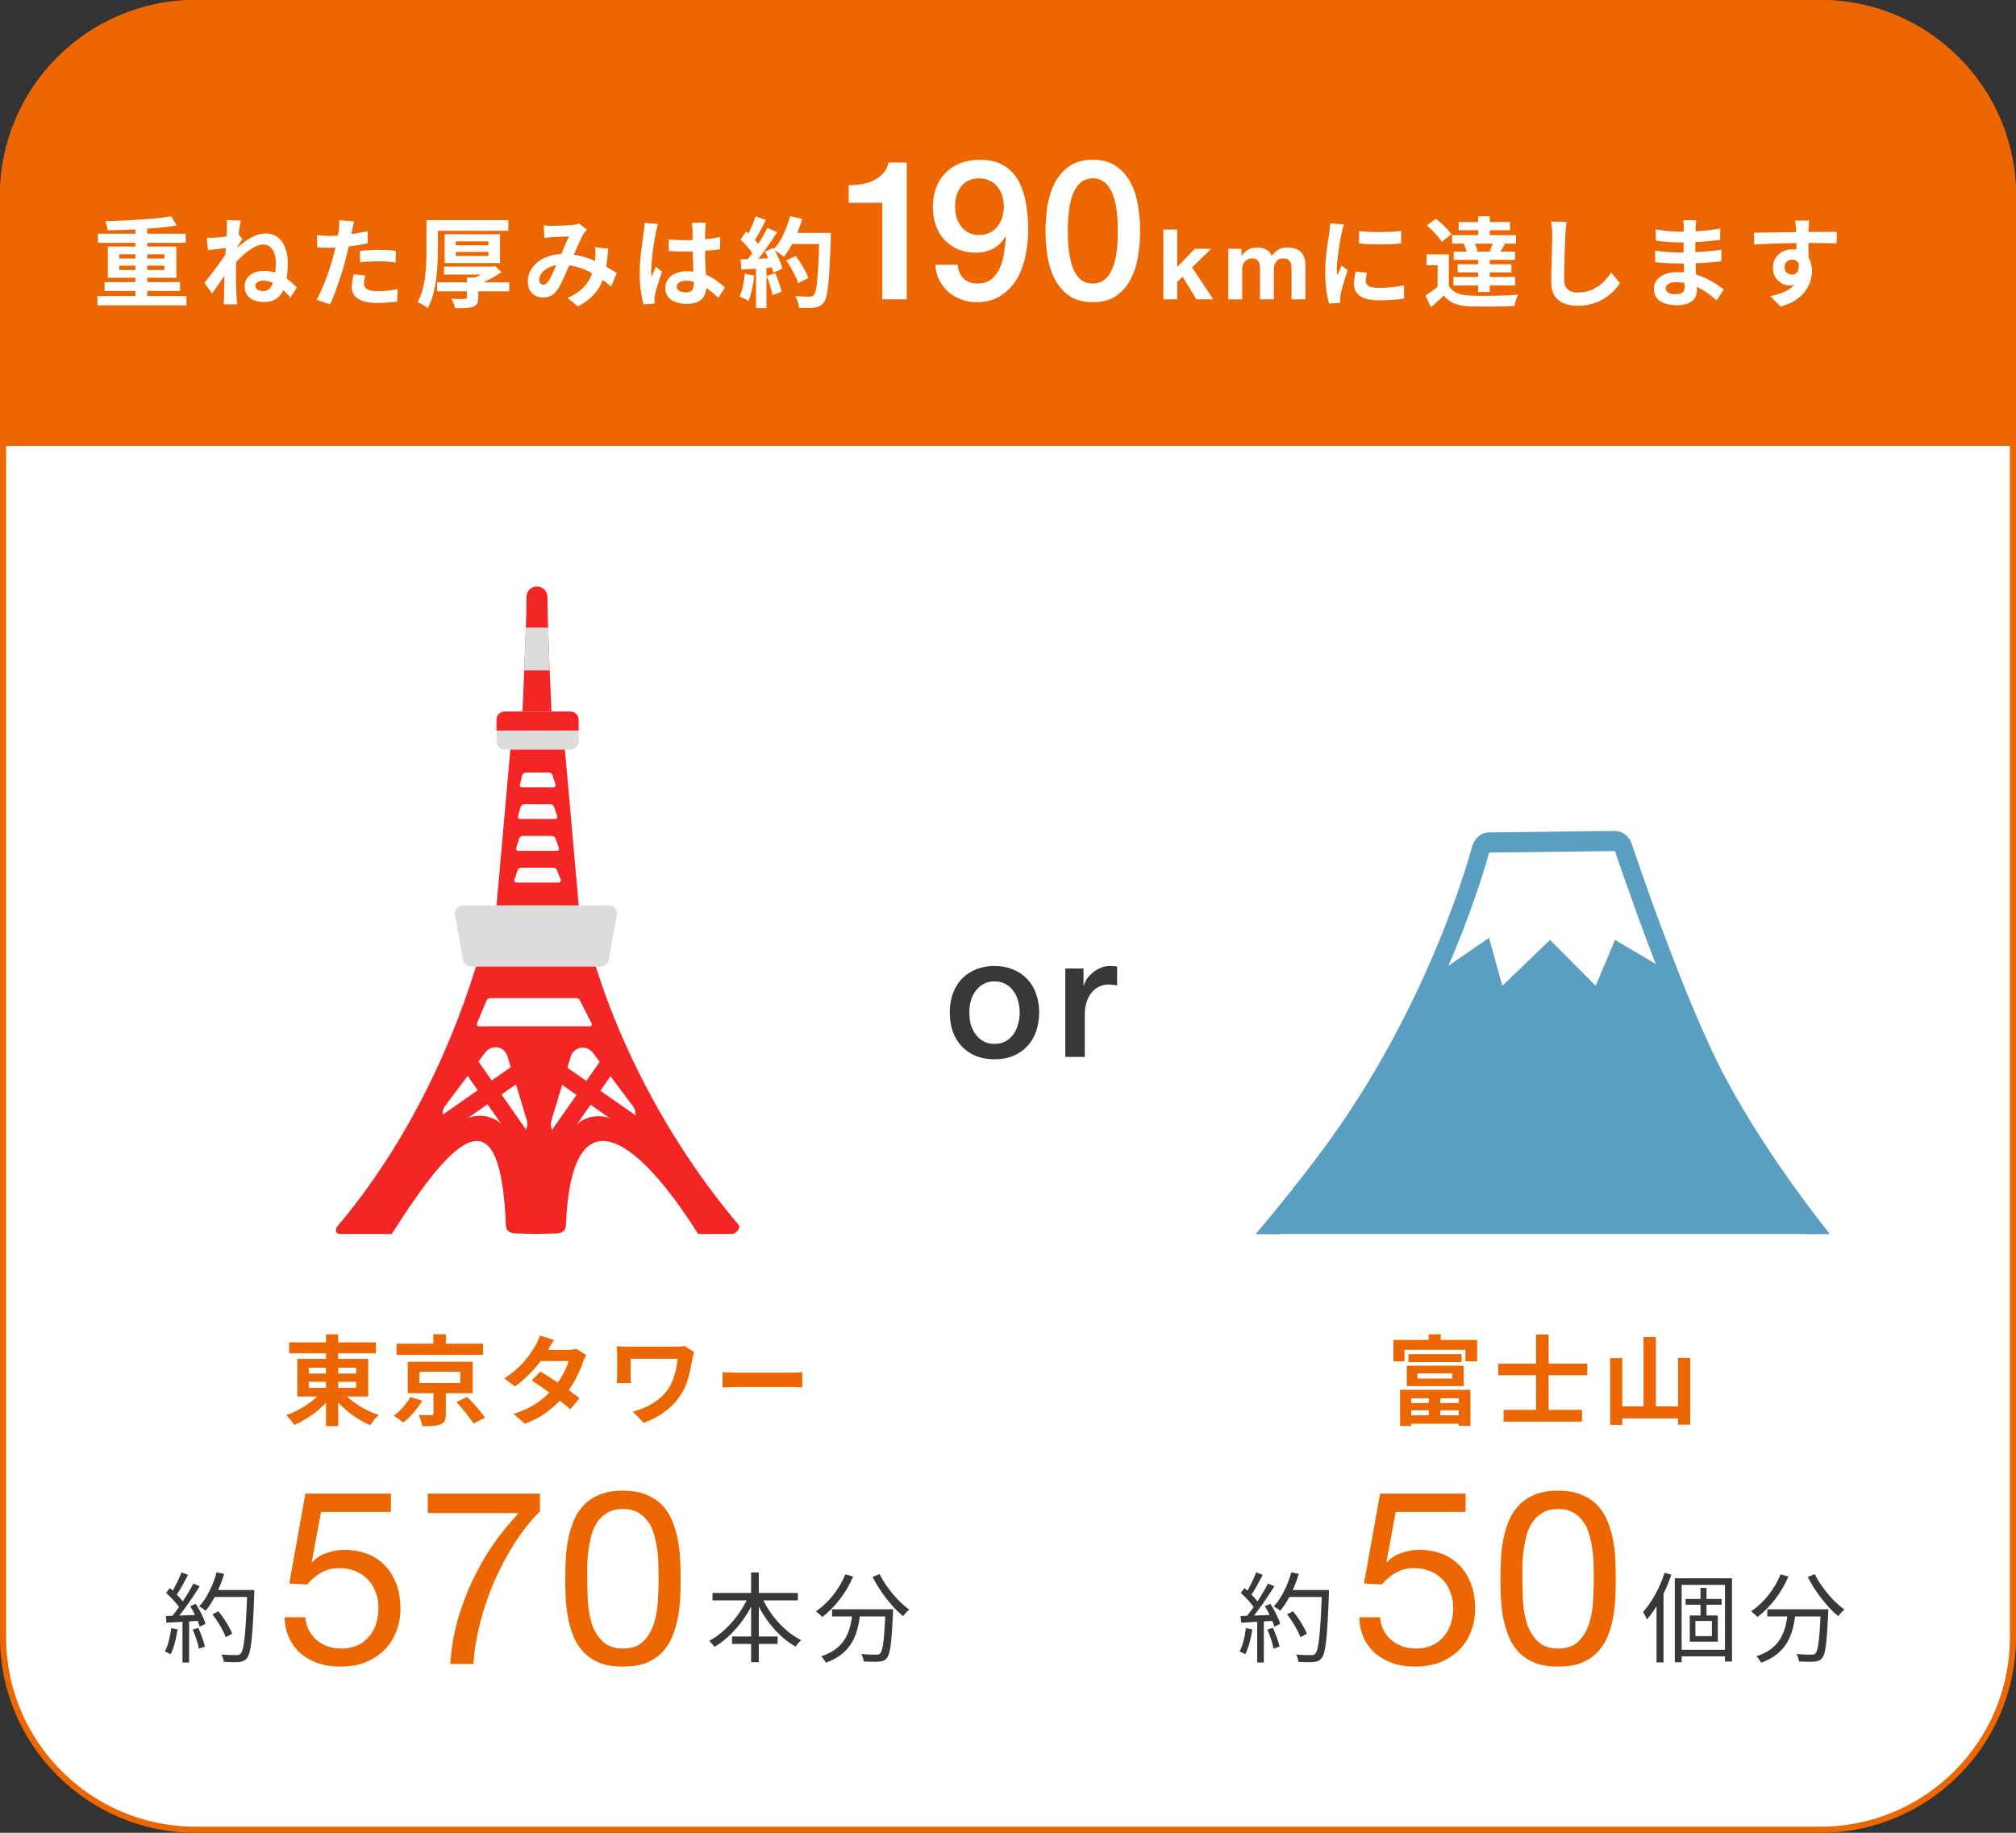
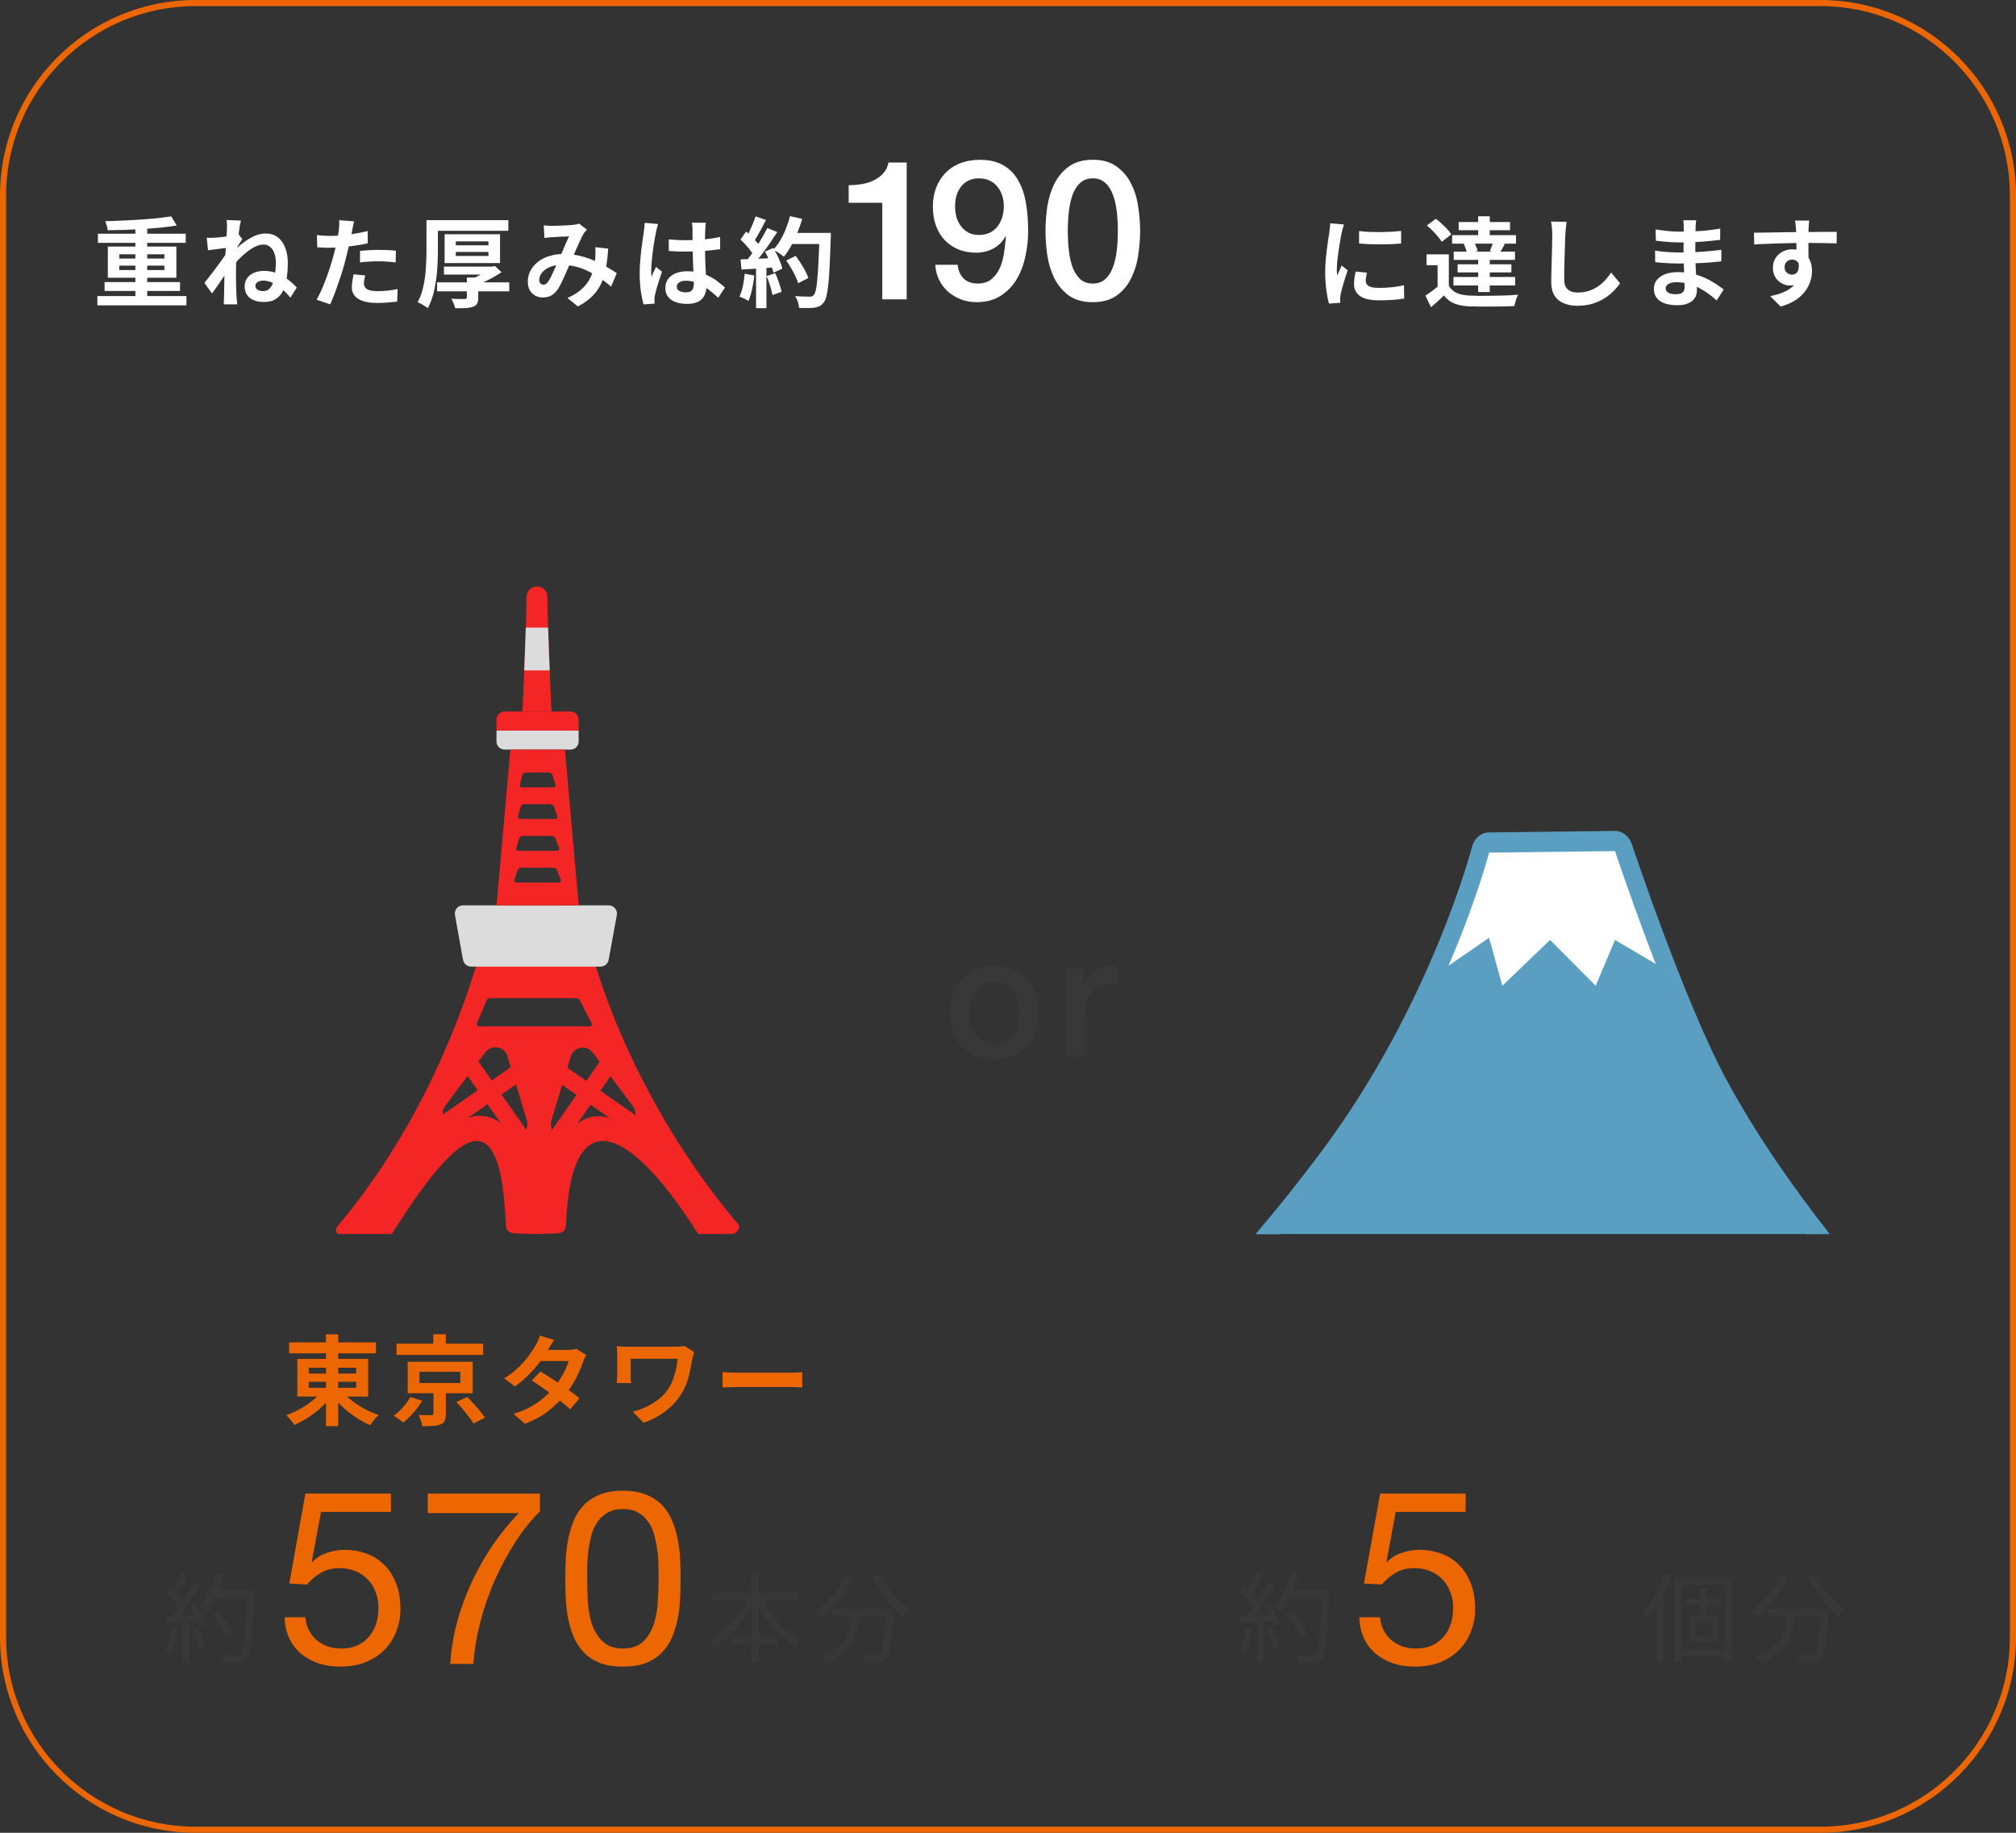
<svg xmlns="http://www.w3.org/2000/svg" width="330" height="300" viewBox="0 0 330 300" fill="none">
  <rect x="0" y="0" width="330" height="300" fill="#333333" stroke="none" />
  <g clip-path="url(#clip0_3288_3115)">
-     <path d="M0.5 32C0.5 14.6 14.6 0.5 32 0.5H298C315.4 0.5 329.5 14.6 329.5 32V268C329.5 285.4 315.4 299.5 298 299.5H32C14.6 299.5 0.5 285.4 0.5 268V32Z" fill="white" />
    <path d="M298 300H32C14.35 300 0 285.64 0 268V32C0 14.36 14.35 0 32 0H298C315.64 0 330 14.36 330 32V268C330 285.64 315.64 300 298 300ZM32 1C14.91 1 1 14.91 1 32V268C1 285.09 14.91 299 32 299H298C315.09 299 329 285.09 329 268V32C329 14.91 315.09 1 298 1H32Z" fill="#EC6701" />
-     <path d="M0 32C0 14.33 14.33 0 32 0H298C315.67 0 330 14.33 330 32V73H0V32Z" fill="#EC6701" />
    <path d="M15.94 48.46H30.52V49.98H15.94V48.46ZM16.03 38.25H30.4V39.75H16.03V38.25ZM17.12 46.17H29.47V47.63H17.12V46.17ZM22.16 36.9H24.1V49.22H22.16V36.9ZM28.03 35.42L28.93 36.91C28.15 37.04 27.3 37.15 26.37 37.25C25.45 37.34 24.5 37.41 23.51 37.47C22.52 37.53 21.52 37.59 20.52 37.63C19.52 37.66 18.55 37.68 17.62 37.69C17.61 37.47 17.56 37.22 17.48 36.94C17.39 36.65 17.31 36.41 17.24 36.2C18.17 36.18 19.12 36.15 20.1 36.1C21.09 36.06 22.06 36 23.01 35.94C23.97 35.88 24.88 35.8 25.73 35.72C26.59 35.62 27.36 35.52 28.03 35.42ZM19.52 43.48V44.2H26.91V43.48H19.52ZM19.52 41.62V42.32H26.91V41.62H19.52ZM17.65 40.36H28.87V45.46H17.65V40.36ZM47.55 48.73C47.1 48.19 46.63 47.71 46.13 47.29C45.64 46.86 45.14 46.53 44.63 46.3C44.12 46.05 43.6 45.93 43.06 45.93C42.84 45.93 42.63 45.96 42.44 46.03C42.26 46.09 42.11 46.19 41.99 46.32C41.87 46.44 41.81 46.59 41.81 46.77C41.81 47.08 41.93 47.3 42.18 47.44C42.44 47.58 42.74 47.65 43.09 47.65C43.48 47.65 43.82 47.53 44.08 47.28C44.35 47.03 44.55 46.7 44.7 46.27C44.86 45.84 44.97 45.34 45.04 44.77C45.11 44.19 45.15 43.57 45.15 42.9C45.15 42.33 45.06 41.84 44.89 41.41C44.73 40.97 44.5 40.64 44.2 40.4C43.9 40.15 43.54 40.03 43.13 40.03C42.72 40.03 42.26 40.14 41.79 40.37C41.33 40.59 40.87 40.89 40.41 41.25C39.96 41.6 39.53 41.99 39.11 42.42C38.69 42.85 38.32 43.27 37.99 43.68V41.3C38.32 40.98 38.69 40.64 39.11 40.29C39.54 39.93 39.99 39.59 40.47 39.28C40.95 38.96 41.44 38.7 41.94 38.51C42.45 38.32 42.96 38.22 43.48 38.22C44.25 38.22 44.9 38.42 45.43 38.81C45.96 39.2 46.37 39.76 46.66 40.49C46.96 41.2 47.11 42.05 47.11 43.02C47.11 43.99 47.05 44.82 46.92 45.61C46.8 46.39 46.6 47.07 46.31 47.64C46.02 48.21 45.62 48.65 45.11 48.97C44.61 49.28 43.97 49.43 43.21 49.43C42.61 49.43 42.07 49.34 41.59 49.16C41.12 48.98 40.75 48.7 40.47 48.31C40.19 47.93 40.05 47.44 40.05 46.84C40.05 46.36 40.18 45.93 40.43 45.56C40.69 45.19 41.05 44.89 41.52 44.68C42 44.46 42.57 44.34 43.22 44.34C44.21 44.34 45.15 44.57 46.02 45.03C46.89 45.49 47.75 46.17 48.58 47.06L47.54 48.72L47.55 48.73ZM37.34 40.55C37.17 40.57 36.95 40.6 36.68 40.63C36.41 40.66 36.13 40.7 35.82 40.74C35.52 40.77 35.22 40.81 34.91 40.85C34.6 40.89 34.31 40.93 34.05 40.96L33.84 38.91C34.07 38.92 34.29 38.93 34.5 38.93C34.71 38.92 34.96 38.91 35.24 38.9C35.5 38.88 35.8 38.85 36.15 38.82C36.51 38.78 36.88 38.73 37.24 38.68C37.61 38.63 37.96 38.57 38.28 38.5C38.6 38.44 38.85 38.37 39.03 38.31L39.67 39.13C39.58 39.26 39.48 39.42 39.35 39.61C39.22 39.8 39.09 40 38.97 40.2C38.84 40.39 38.73 40.56 38.63 40.71L37.69 43.72C37.52 43.97 37.31 44.27 37.05 44.65C36.8 45.02 36.54 45.42 36.25 45.83C35.97 46.24 35.7 46.64 35.43 47.03C35.16 47.41 34.92 47.75 34.71 48.04L33.46 46.3C33.66 46.04 33.9 45.75 34.16 45.42C34.43 45.08 34.7 44.72 34.98 44.35C35.27 43.97 35.55 43.59 35.83 43.21C36.11 42.83 36.36 42.47 36.6 42.14C36.85 41.8 37.05 41.51 37.21 41.26L37.24 40.84L37.35 40.55H37.34ZM37.15 37.46V36.76C37.15 36.51 37.13 36.27 37.09 36.02L39.43 36.1C39.37 36.35 39.3 36.7 39.22 37.17C39.16 37.63 39.09 38.16 39.01 38.75C38.95 39.35 38.88 39.98 38.82 40.64C38.77 41.29 38.72 41.94 38.68 42.59C38.65 43.24 38.63 43.85 38.63 44.41V45.74C38.64 46.19 38.65 46.65 38.66 47.12C38.67 47.59 38.69 48.07 38.72 48.58C38.73 48.72 38.75 48.91 38.77 49.16C38.79 49.42 38.81 49.63 38.83 49.82H36.62C36.64 49.64 36.65 49.43 36.65 49.18C36.66 48.95 36.67 48.76 36.67 48.64C36.68 48.12 36.69 47.63 36.7 47.18C36.71 46.73 36.72 46.26 36.72 45.76C36.73 45.26 36.75 44.68 36.77 44.02C36.78 43.77 36.8 43.47 36.82 43.09C36.84 42.71 36.86 42.29 36.88 41.84C36.91 41.38 36.94 40.92 36.98 40.45C37.01 39.98 37.04 39.54 37.06 39.14C37.09 38.72 37.11 38.37 37.12 38.08C37.14 37.78 37.15 37.58 37.15 37.47V37.46ZM57.98 36.23C57.92 36.44 57.85 36.7 57.79 37.01C57.73 37.32 57.68 37.56 57.65 37.73C57.58 38.09 57.48 38.54 57.36 39.06C57.25 39.58 57.13 40.14 56.99 40.72C56.86 41.31 56.73 41.87 56.59 42.4C56.45 42.97 56.28 43.58 56.08 44.24C55.88 44.89 55.66 45.56 55.42 46.24C55.2 46.91 54.97 47.56 54.73 48.18C54.5 48.79 54.27 49.33 54.04 49.81L51.82 49.06C52.05 48.65 52.31 48.16 52.57 47.59C52.84 47 53.09 46.37 53.34 45.7C53.6 45.03 53.83 44.36 54.04 43.7C54.25 43.04 54.43 42.43 54.58 41.86C54.69 41.49 54.79 41.1 54.88 40.71C54.98 40.32 55.06 39.93 55.14 39.56C55.21 39.19 55.28 38.84 55.33 38.52C55.39 38.19 55.44 37.9 55.47 37.66C55.5 37.36 55.52 37.06 55.53 36.76C55.54 36.46 55.53 36.22 55.51 36.04L57.96 36.23H57.98ZM53.9 38.62C54.55 38.62 55.23 38.59 55.93 38.52C56.63 38.46 57.34 38.37 58.06 38.25C58.77 38.13 59.48 37.99 60.19 37.83V39.83C59.53 39.98 58.82 40.11 58.08 40.21C57.33 40.32 56.6 40.4 55.87 40.47C55.14 40.52 54.48 40.55 53.87 40.55C53.49 40.55 53.14 40.55 52.83 40.53C52.52 40.51 52.22 40.49 51.93 40.48L51.88 38.48C52.3 38.52 52.65 38.55 52.95 38.58C53.25 38.6 53.56 38.61 53.89 38.61L53.9 38.62ZM58.93 41.06C59.38 41.02 59.87 40.98 60.42 40.95C60.97 40.92 61.49 40.9 62 40.9C62.46 40.9 62.92 40.91 63.39 40.93C63.87 40.95 64.34 40.99 64.81 41.04L64.76 42.96C64.37 42.91 63.93 42.86 63.45 42.83C62.98 42.79 62.5 42.77 62.01 42.77C61.47 42.77 60.94 42.79 60.43 42.82C59.93 42.84 59.43 42.88 58.93 42.95V41.06ZM59.79 45.1C59.73 45.32 59.67 45.56 59.63 45.8C59.59 46.03 59.57 46.24 59.57 46.42C59.57 46.59 59.61 46.75 59.68 46.9C59.75 47.05 59.87 47.18 60.03 47.3C60.19 47.41 60.41 47.49 60.69 47.56C60.98 47.62 61.34 47.66 61.76 47.66C62.3 47.66 62.85 47.63 63.39 47.58C63.94 47.52 64.51 47.43 65.09 47.32L65.01 49.37C64.56 49.42 64.07 49.47 63.52 49.51C62.98 49.56 62.38 49.59 61.74 49.59C60.4 49.59 59.37 49.37 58.65 48.93C57.95 48.48 57.59 47.85 57.59 47.04C57.59 46.68 57.62 46.31 57.69 45.94C57.76 45.57 57.82 45.22 57.88 44.9L59.78 45.09L59.79 45.1ZM71.55 46.22H83.36V47.69H71.55V46.22ZM72.67 43.64H80.41V44.94H72.67V43.64ZM74.61 41.24V41.9H79.95V41.24H74.61ZM74.61 39.51V40.15H79.95V39.51H74.61ZM72.78 38.34H81.85V43.06H72.78V38.34ZM76.4 45.43H78.29V48.71C78.29 49.14 78.23 49.46 78.1 49.69C77.98 49.92 77.75 50.1 77.4 50.22C77.06 50.34 76.65 50.41 76.17 50.43C75.7 50.45 75.15 50.46 74.51 50.45C74.46 50.22 74.37 49.95 74.24 49.65C74.12 49.36 74 49.11 73.87 48.9C74.17 48.91 74.47 48.92 74.77 48.93C75.07 48.94 75.34 48.95 75.57 48.95C75.82 48.94 75.98 48.93 76.07 48.93C76.21 48.92 76.3 48.9 76.34 48.87C76.39 48.83 76.42 48.75 76.42 48.65V45.45L76.4 45.43ZM80.13 43.64H80.61L81.01 43.54L82.1 44.55C81.72 44.81 81.29 45.07 80.84 45.33C80.39 45.59 79.92 45.83 79.43 46.07C78.95 46.29 78.48 46.5 78.01 46.68C77.91 46.53 77.78 46.36 77.59 46.17C77.41 45.97 77.26 45.81 77.14 45.69C77.5 45.55 77.88 45.38 78.26 45.18C78.64 44.98 79 44.77 79.33 44.56C79.66 44.35 79.93 44.15 80.13 43.98V43.64ZM70.91 36.04H83.21V37.78H70.91V36.04ZM69.79 36.04H71.68V40.95C71.68 41.64 71.66 42.4 71.62 43.22C71.59 44.04 71.51 44.88 71.4 45.75C71.28 46.6 71.11 47.44 70.89 48.25C70.67 49.05 70.38 49.78 70.03 50.44C69.9 50.33 69.74 50.22 69.53 50.09C69.33 49.96 69.12 49.84 68.91 49.72C68.7 49.61 68.51 49.53 68.35 49.48C68.69 48.88 68.96 48.22 69.15 47.5C69.34 46.76 69.49 46.02 69.58 45.26C69.67 44.5 69.73 43.76 69.76 43.02C69.79 42.27 69.81 41.59 69.81 40.96V36.05L69.79 36.04ZM89.01 36.89C89.23 36.91 89.47 36.93 89.71 36.95C89.97 36.96 90.18 36.97 90.35 36.97C90.58 36.97 90.85 36.97 91.15 36.95C91.46 36.94 91.77 36.93 92.09 36.92C92.41 36.91 92.71 36.89 93 36.87C93.29 36.85 93.52 36.83 93.7 36.82C93.89 36.81 94.08 36.78 94.28 36.74C94.48 36.7 94.65 36.65 94.79 36.6L96.07 37.59C95.96 37.72 95.86 37.84 95.77 37.94C95.67 38.04 95.59 38.14 95.53 38.26C95.35 38.56 95.14 38.97 94.91 39.49C94.68 40 94.42 40.56 94.16 41.15C93.9 41.75 93.65 42.33 93.41 42.89C93.25 43.25 93.08 43.64 92.91 44.04C92.74 44.44 92.56 44.85 92.38 45.26C92.2 45.65 92.02 46.03 91.85 46.38C91.68 46.72 91.51 47.02 91.35 47.28C91.03 47.76 90.67 48.12 90.28 48.35C89.89 48.57 89.41 48.69 88.86 48.69C88.16 48.69 87.57 48.46 87.1 48C86.63 47.54 86.4 46.91 86.4 46.1C86.4 45.46 86.54 44.86 86.83 44.31C87.12 43.76 87.52 43.28 88.05 42.87C88.58 42.45 89.21 42.13 89.92 41.91C90.63 41.69 91.42 41.57 92.27 41.57C93.2 41.57 94.09 41.68 94.96 41.89C95.83 42.1 96.63 42.38 97.38 42.71C98.14 43.04 98.81 43.39 99.41 43.75C100.02 44.1 100.53 44.42 100.96 44.71L100.02 46.93C99.54 46.48 99 46.05 98.4 45.63C97.8 45.21 97.16 44.84 96.48 44.49C95.81 44.14 95.09 43.86 94.32 43.66C93.56 43.46 92.77 43.36 91.95 43.36C91.17 43.36 90.5 43.48 89.95 43.73C89.41 43.98 88.99 44.28 88.7 44.66C88.41 45.02 88.27 45.4 88.27 45.8C88.27 46.06 88.33 46.25 88.46 46.39C88.6 46.53 88.76 46.6 88.94 46.6C89.11 46.6 89.25 46.56 89.37 46.47C89.49 46.38 89.62 46.24 89.77 46.04C89.91 45.85 90.04 45.62 90.17 45.35C90.31 45.08 90.45 44.79 90.59 44.47C90.74 44.15 90.88 43.82 91.02 43.49C91.17 43.16 91.31 42.84 91.45 42.53C91.64 42.1 91.84 41.66 92.04 41.2C92.24 40.73 92.43 40.28 92.62 39.84C92.81 39.4 92.99 39.02 93.15 38.69C92.99 38.7 92.79 38.71 92.56 38.72C92.33 38.72 92.07 38.72 91.81 38.74C91.55 38.75 91.3 38.77 91.04 38.79C90.79 38.8 90.58 38.81 90.4 38.82C90.24 38.83 90.03 38.85 89.78 38.87C89.53 38.89 89.31 38.92 89.11 38.95L89.01 36.89ZM99.55 40.68C99.49 41.81 99.37 42.85 99.2 43.8C99.04 44.74 98.78 45.6 98.42 46.38C98.07 47.15 97.58 47.85 96.96 48.48C96.34 49.1 95.55 49.66 94.59 50.16L92.89 48.77C93.87 48.34 94.66 47.85 95.24 47.3C95.84 46.75 96.29 46.16 96.58 45.56C96.89 44.95 97.1 44.36 97.22 43.78C97.34 43.19 97.41 42.67 97.44 42.2C97.46 41.89 97.47 41.59 97.47 41.29C97.47 40.99 97.46 40.7 97.44 40.46L99.54 40.7L99.55 40.68ZM109.46 39.18C109.92 39.22 110.38 39.26 110.84 39.29C111.31 39.31 111.78 39.32 112.26 39.32C113.24 39.32 114.22 39.28 115.19 39.19C116.16 39.1 117.06 38.97 117.88 38.79V40.79C117.05 40.91 116.15 41 115.18 41.08C114.21 41.14 113.24 41.18 112.27 41.18C111.8 41.18 111.33 41.18 110.86 41.16C110.4 41.14 109.94 41.11 109.47 41.08V39.18H109.46ZM115.54 36.47C115.52 36.62 115.5 36.78 115.48 36.97C115.47 37.15 115.46 37.33 115.45 37.51C115.44 37.68 115.43 37.91 115.42 38.2C115.41 38.49 115.4 38.81 115.4 39.18V40.3C115.4 41.03 115.41 41.71 115.43 42.35C115.45 42.98 115.48 43.57 115.51 44.11C115.54 44.64 115.57 45.13 115.59 45.58C115.62 46.03 115.64 46.44 115.64 46.83C115.64 47.25 115.58 47.63 115.46 47.98C115.35 48.33 115.18 48.64 114.93 48.91C114.68 49.18 114.36 49.38 113.95 49.52C113.55 49.67 113.07 49.74 112.49 49.74C111.38 49.74 110.51 49.52 109.87 49.07C109.23 48.62 108.91 47.98 108.91 47.13C108.91 46.59 109.05 46.11 109.34 45.71C109.63 45.29 110.04 44.97 110.57 44.75C111.1 44.52 111.73 44.4 112.46 44.4C113.19 44.4 113.9 44.48 114.52 44.64C115.14 44.8 115.7 45.01 116.22 45.28C116.74 45.55 117.19 45.84 117.58 46.16C117.98 46.47 118.35 46.77 118.67 47.06L117.57 48.74C116.96 48.16 116.37 47.67 115.79 47.25C115.21 46.83 114.64 46.51 114.06 46.29C113.49 46.07 112.91 45.95 112.3 45.95C111.85 45.95 111.48 46.04 111.2 46.21C110.92 46.38 110.78 46.62 110.78 46.93C110.78 47.24 110.92 47.48 111.21 47.63C111.5 47.78 111.85 47.85 112.27 47.85C112.6 47.85 112.86 47.8 113.05 47.69C113.24 47.57 113.37 47.41 113.45 47.19C113.53 46.97 113.58 46.7 113.58 46.39C113.58 46.11 113.57 45.75 113.55 45.3C113.53 44.85 113.5 44.35 113.47 43.8C113.45 43.25 113.43 42.67 113.41 42.07C113.39 41.46 113.38 40.87 113.38 40.29C113.38 39.68 113.38 39.13 113.36 38.64V37.52C113.36 37.4 113.35 37.24 113.33 37.02C113.31 36.81 113.28 36.62 113.25 36.46H115.54V36.47ZM107.73 36.65C107.7 36.76 107.65 36.91 107.59 37.1C107.54 37.29 107.49 37.48 107.45 37.66C107.42 37.84 107.39 37.98 107.37 38.08C107.32 38.3 107.26 38.61 107.19 38.99C107.13 39.36 107.06 39.79 106.98 40.27C106.92 40.74 106.85 41.22 106.79 41.73C106.73 42.22 106.68 42.69 106.65 43.14C106.62 43.58 106.6 43.96 106.6 44.28V44.81C106.61 44.99 106.63 45.16 106.66 45.32C106.74 45.13 106.81 44.94 106.88 44.76C106.96 44.58 107.05 44.4 107.14 44.22C107.23 44.04 107.31 43.86 107.38 43.68L108.36 44.48C108.21 44.92 108.06 45.38 107.9 45.86C107.75 46.34 107.61 46.79 107.48 47.22C107.36 47.65 107.27 48 107.21 48.29C107.19 48.4 107.17 48.52 107.15 48.67C107.14 48.82 107.13 48.94 107.13 49.04V49.34C107.14 49.47 107.15 49.59 107.16 49.69L105.35 49.83C105.18 49.26 105.03 48.54 104.9 47.67C104.77 46.78 104.71 45.8 104.71 44.71C104.71 44.11 104.74 43.49 104.79 42.84C104.84 42.18 104.9 41.54 104.97 40.94C105.05 40.33 105.12 39.78 105.19 39.28C105.27 38.77 105.32 38.36 105.37 38.05C105.4 37.83 105.43 37.58 105.47 37.3C105.5 37.01 105.52 36.74 105.53 36.48L107.74 36.67L107.73 36.65ZM128.69 42.65L130.24 41.88C130.52 42.24 130.79 42.64 131.07 43.08C131.35 43.51 131.6 43.93 131.82 44.36C132.04 44.78 132.21 45.15 132.32 45.5L130.66 46.36C130.56 46.03 130.41 45.65 130.2 45.22C130 44.78 129.76 44.34 129.5 43.89C129.24 43.44 128.98 43.03 128.7 42.64L128.69 42.65ZM129.23 38.12H134.97V39.94H129.23V38.12ZM134.14 38.12H136V38.68C136 38.82 136 38.93 135.98 39.02C135.93 40.78 135.87 42.28 135.8 43.52C135.75 44.75 135.68 45.76 135.59 46.56C135.5 47.36 135.4 47.99 135.29 48.45C135.18 48.91 135.04 49.24 134.87 49.46C134.65 49.77 134.41 49.98 134.17 50.1C133.93 50.22 133.65 50.3 133.31 50.36C133.02 50.4 132.65 50.42 132.19 50.42C131.73 50.42 131.28 50.42 130.8 50.4C130.79 50.12 130.73 49.8 130.61 49.42C130.49 49.06 130.34 48.74 130.16 48.46C130.67 48.5 131.14 48.53 131.57 48.54C132 48.55 132.31 48.56 132.51 48.56C132.68 48.56 132.81 48.54 132.91 48.5C133.02 48.46 133.12 48.39 133.21 48.29C133.34 48.15 133.45 47.87 133.55 47.44C133.65 47.01 133.73 46.42 133.79 45.65C133.86 44.87 133.93 43.9 133.98 42.72C134.04 41.55 134.1 40.14 134.14 38.51V38.13V38.12ZM129.33 35.38L131.31 35.83C131.09 36.62 130.81 37.4 130.49 38.17C130.18 38.93 129.84 39.64 129.47 40.3C129.1 40.96 128.71 41.54 128.3 42.03C128.17 41.91 128.01 41.78 127.8 41.63C127.6 41.48 127.38 41.34 127.16 41.2C126.94 41.06 126.74 40.95 126.58 40.86C127 40.43 127.37 39.93 127.72 39.36C128.06 38.77 128.37 38.14 128.63 37.47C128.91 36.79 129.14 36.09 129.32 35.39L129.33 35.38ZM123.68 35.42L125.38 36.01C125.17 36.43 124.94 36.85 124.71 37.29C124.47 37.72 124.25 38.13 124.02 38.54C123.8 38.93 123.58 39.28 123.36 39.58L122.06 39.05C122.25 38.72 122.45 38.35 122.65 37.93C122.85 37.5 123.05 37.07 123.23 36.63C123.41 36.19 123.56 35.79 123.68 35.41V35.42ZM125.6 37.32L127.23 37.99C126.83 38.6 126.41 39.24 125.95 39.91C125.49 40.57 125.03 41.21 124.56 41.81C124.09 42.42 123.65 42.95 123.25 43.41L122.08 42.82C122.39 42.46 122.7 42.05 123.02 41.59C123.34 41.13 123.65 40.66 123.96 40.17C124.28 39.68 124.58 39.19 124.86 38.7C125.15 38.2 125.39 37.74 125.6 37.32ZM121.22 39.21L122.13 37.9C122.41 38.13 122.7 38.4 122.99 38.7C123.29 38.99 123.56 39.28 123.81 39.56C124.07 39.85 124.26 40.11 124.39 40.36L123.41 41.85C123.28 41.6 123.1 41.33 122.85 41.02C122.61 40.7 122.35 40.39 122.07 40.08C121.78 39.76 121.5 39.47 121.22 39.22V39.21ZM125.22 41.18L126.58 40.59C126.79 40.94 127 41.32 127.2 41.73C127.4 42.14 127.58 42.54 127.73 42.93C127.88 43.31 127.99 43.66 128.07 43.97L126.6 44.64C126.54 44.34 126.43 43.99 126.3 43.6C126.16 43.19 126 42.78 125.8 42.37C125.62 41.94 125.43 41.55 125.22 41.19V41.18ZM121.22 42.46C121.96 42.44 122.84 42.41 123.88 42.36C124.92 42.32 125.99 42.27 127.06 42.22L127.04 43.74C126.04 43.81 125.04 43.89 124.05 43.96C123.06 44.02 122.17 44.08 121.38 44.12L121.22 42.46ZM125.49 45.18L126.9 44.72C127.12 45.2 127.33 45.72 127.52 46.29C127.71 46.86 127.85 47.35 127.94 47.76L126.45 48.3C126.38 47.87 126.25 47.37 126.07 46.8C125.89 46.21 125.7 45.67 125.49 45.18ZM121.9 44.81L123.48 45.1C123.4 45.87 123.27 46.63 123.1 47.37C122.93 48.12 122.73 48.75 122.51 49.26C122.4 49.19 122.26 49.1 122.08 49C121.9 48.91 121.71 48.83 121.52 48.74C121.34 48.65 121.18 48.59 121.04 48.55C121.28 48.07 121.46 47.5 121.6 46.84C121.74 46.17 121.84 45.49 121.9 44.81ZM123.76 43.3H125.46V50.44H123.76V43.3Z" fill="white" />
    <path d="M138.92 30.31C139.69 30.31 140.43 30.25 141.16 30.12C141.89 29.99 142.54 29.78 143.11 29.48C143.71 29.18 144.21 28.8 144.61 28.33C145.04 27.86 145.31 27.28 145.44 26.6H148.42V49H144.42V33.19H138.92V30.31ZM156.76 43.34C156.85 44.26 157.17 45 157.72 45.58C158.3 46.13 159.06 46.41 160.02 46.41C160.98 46.41 161.78 46.15 162.36 45.64C162.96 45.11 163.42 44.46 163.74 43.69C164.06 42.9 164.27 42.07 164.38 41.19C164.51 40.29 164.6 39.47 164.67 38.73L164.61 38.67C164.12 39.54 163.45 40.22 162.59 40.69C161.74 41.14 160.8 41.36 159.77 41.36C158.74 41.36 157.73 41.18 156.86 40.82C156.01 40.46 155.27 39.96 154.65 39.32C154.03 38.66 153.55 37.87 153.21 36.95C152.87 36.01 152.7 34.97 152.7 33.81C152.7 32.72 152.87 31.72 153.21 30.8C153.55 29.86 154.05 29.05 154.71 28.37C155.37 27.67 156.18 27.12 157.14 26.74C158.1 26.36 159.19 26.16 160.4 26.16C161.98 26.16 163.28 26.47 164.3 27.09C165.32 27.69 166.12 28.52 166.7 29.59C167.3 30.64 167.71 31.87 167.95 33.3C168.19 34.73 168.3 36.25 168.3 37.88C168.3 39.22 168.15 40.58 167.85 41.94C167.57 43.31 167.1 44.55 166.44 45.68C165.78 46.79 164.9 47.7 163.82 48.4C162.75 49.1 161.43 49.46 159.85 49.46C158.95 49.46 158.11 49.31 157.32 49.01C156.53 48.71 155.83 48.3 155.21 47.76C154.61 47.23 154.12 46.59 153.74 45.84C153.36 45.09 153.14 44.26 153.1 43.34H156.75H156.76ZM160.25 29.19C159.59 29.19 159.01 29.32 158.52 29.57C158.03 29.8 157.62 30.14 157.3 30.56C156.98 30.99 156.74 31.48 156.56 32.03C156.41 32.58 156.34 33.16 156.34 33.76C156.34 34.36 156.41 34.98 156.56 35.55C156.73 36.1 156.98 36.6 157.3 37.02C157.62 37.45 158.03 37.8 158.52 38.08C159.01 38.34 159.59 38.46 160.25 38.46C160.91 38.46 161.53 38.33 162.04 38.08C162.55 37.83 162.97 37.48 163.29 37.06C163.63 36.61 163.89 36.11 164.06 35.56C164.23 34.98 164.32 34.39 164.32 33.77C164.32 33.15 164.23 32.6 164.06 32.04C163.89 31.49 163.63 31.01 163.29 30.6C162.97 30.17 162.55 29.83 162.04 29.58C161.53 29.33 160.93 29.2 160.25 29.2V29.19ZM178.89 26.15C180.49 26.15 181.79 26.52 182.79 27.27C183.81 28 184.6 28.93 185.16 30.09C185.74 31.22 186.12 32.47 186.31 33.83C186.52 35.2 186.63 36.52 186.63 37.8C186.63 39.08 186.52 40.4 186.31 41.77C186.12 43.14 185.73 44.39 185.16 45.55C184.61 46.68 183.82 47.62 182.79 48.37C181.79 49.1 180.49 49.46 178.89 49.46C177.29 49.46 175.98 49.1 174.95 48.37C173.95 47.62 173.16 46.68 172.58 45.55C172.03 44.4 171.64 43.14 171.43 41.77C171.24 40.4 171.14 39.08 171.14 37.8C171.14 36.52 171.24 35.2 171.43 33.83C171.64 32.46 172.03 31.22 172.58 30.09C173.16 28.94 173.95 28 174.95 27.27C175.97 26.52 177.29 26.15 178.89 26.15ZM178.89 46.41C179.68 46.41 180.34 46.19 180.87 45.74C181.4 45.27 181.82 44.65 182.12 43.88C182.44 43.09 182.66 42.17 182.79 41.13C182.92 40.08 182.98 38.98 182.98 37.8C182.98 36.62 182.92 35.53 182.79 34.5C182.66 33.45 182.44 32.54 182.12 31.75C181.82 30.96 181.41 30.34 180.87 29.89C180.34 29.42 179.67 29.19 178.89 29.19C178.11 29.19 177.41 29.42 176.87 29.89C176.36 30.34 175.94 30.96 175.62 31.75C175.32 32.54 175.11 33.46 174.98 34.5C174.85 35.52 174.79 36.62 174.79 37.8C174.79 38.98 174.85 40.08 174.98 41.13C175.11 42.18 175.32 43.09 175.62 43.88C175.94 44.65 176.36 45.27 176.87 45.74C177.4 46.19 178.08 46.41 178.89 46.41Z" fill="white" />
-     <path d="M190.43 37.58H192.7V43.71L195.56 40.73H198.25L195.13 43.77L198.6 49H195.85L193.58 45.3L192.7 46.15V49H190.43V37.58ZM201.07 40.73H203.21V41.85H203.24C203.54 41.42 203.9 41.09 204.31 40.86C204.74 40.63 205.22 40.51 205.77 40.51C206.32 40.51 206.77 40.61 207.19 40.81C207.63 41.01 207.96 41.37 208.18 41.88C208.42 41.52 208.76 41.2 209.17 40.92C209.6 40.64 210.1 40.5 210.67 40.5C211.11 40.5 211.51 40.55 211.89 40.66C212.26 40.77 212.58 40.94 212.85 41.17C213.12 41.4 213.32 41.71 213.47 42.1C213.62 42.47 213.69 42.93 213.69 43.46V49H211.42V44.31C211.42 44.03 211.41 43.77 211.39 43.53C211.37 43.28 211.31 43.07 211.21 42.89C211.11 42.71 210.97 42.56 210.78 42.46C210.6 42.35 210.35 42.3 210.03 42.3C209.71 42.3 209.45 42.36 209.25 42.49C209.06 42.61 208.9 42.77 208.79 42.97C208.68 43.16 208.61 43.39 208.57 43.64C208.54 43.89 208.52 44.14 208.52 44.39V49H206.25V44.36C206.25 44.11 206.25 43.87 206.23 43.64C206.22 43.39 206.17 43.17 206.09 42.97C206.02 42.77 205.88 42.61 205.69 42.49C205.51 42.36 205.24 42.3 204.87 42.3C204.76 42.3 204.62 42.33 204.44 42.38C204.27 42.42 204.1 42.51 203.93 42.65C203.77 42.78 203.63 42.97 203.51 43.23C203.39 43.48 203.33 43.8 203.33 44.21V49.01H201.06V40.74L201.07 40.73Z" fill="white" />
    <path d="M222.47 37.82C222.96 37.88 223.51 37.93 224.12 37.96C224.74 37.98 225.36 37.99 225.99 37.99C226.63 37.98 227.24 37.96 227.83 37.93C228.42 37.89 228.92 37.84 229.35 37.8V39.86C228.86 39.9 228.32 39.94 227.73 39.97C227.14 39.99 226.54 40 225.92 40C225.3 40 224.69 39.99 224.1 39.97C223.51 39.94 222.97 39.9 222.47 39.86V37.81V37.82ZM223.75 44.65C223.69 44.92 223.64 45.16 223.61 45.37C223.58 45.57 223.56 45.78 223.56 45.99C223.56 46.16 223.6 46.32 223.69 46.47C223.77 46.61 223.9 46.73 224.07 46.84C224.25 46.94 224.48 47.01 224.76 47.06C225.05 47.1 225.4 47.12 225.8 47.12C226.51 47.12 227.19 47.09 227.82 47.02C228.45 46.95 229.12 46.84 229.82 46.7L229.85 48.86C229.34 48.96 228.75 49.03 228.07 49.08C227.41 49.13 226.63 49.16 225.72 49.16C224.34 49.16 223.32 48.93 222.65 48.47C221.98 48 221.64 47.36 221.64 46.53C221.64 46.22 221.66 45.9 221.7 45.57C221.75 45.23 221.82 44.86 221.91 44.45L223.75 44.63V44.65ZM220 36.74C219.96 36.85 219.91 37 219.86 37.19C219.81 37.38 219.75 37.57 219.7 37.75C219.66 37.93 219.63 38.07 219.6 38.17C219.57 38.39 219.51 38.69 219.44 39.05C219.38 39.4 219.31 39.8 219.23 40.25C219.17 40.69 219.1 41.14 219.04 41.59C218.98 42.05 218.92 42.49 218.88 42.92C218.85 43.35 218.83 43.72 218.83 44.04V44.55C218.84 44.74 218.86 44.92 218.89 45.08C218.97 44.9 219.04 44.72 219.13 44.54C219.22 44.36 219.3 44.18 219.39 44C219.48 43.81 219.55 43.63 219.61 43.46L220.6 44.24C220.45 44.68 220.3 45.15 220.14 45.65C219.99 46.15 219.85 46.63 219.72 47.07C219.6 47.51 219.51 47.87 219.45 48.16C219.43 48.28 219.41 48.41 219.39 48.56C219.38 48.71 219.37 48.83 219.37 48.91V49.21C219.38 49.34 219.39 49.46 219.4 49.56L217.54 49.69C217.38 49.14 217.24 48.4 217.11 47.48C216.98 46.55 216.92 45.54 216.92 44.46C216.92 43.86 216.95 43.25 217 42.64C217.05 42.02 217.12 41.43 217.19 40.86C217.27 40.28 217.33 39.76 217.4 39.29C217.47 38.82 217.54 38.43 217.59 38.12C217.61 37.9 217.64 37.65 217.67 37.37C217.71 37.08 217.74 36.81 217.75 36.55L219.99 36.74H220ZM237.16 41.64V47.54H235.32V43.41H233.51V41.63H237.16V41.64ZM237.16 46.78C237.47 47.31 237.91 47.71 238.47 47.96C239.04 48.21 239.72 48.34 240.53 48.38C241.01 48.4 241.59 48.42 242.26 48.43C242.94 48.43 243.65 48.43 244.39 48.41C245.14 48.4 245.86 48.38 246.57 48.36C247.29 48.33 247.93 48.29 248.49 48.23C248.42 48.37 248.34 48.56 248.25 48.79C248.18 49.01 248.1 49.24 248.03 49.48C247.97 49.71 247.92 49.92 247.89 50.1C247.4 50.13 246.83 50.15 246.19 50.16C245.55 50.17 244.89 50.18 244.21 50.18C243.53 50.19 242.87 50.19 242.23 50.18C241.59 50.18 241.02 50.17 240.53 50.15C239.57 50.11 238.75 49.95 238.08 49.69C237.41 49.42 236.83 48.98 236.35 48.36C236.04 48.68 235.71 48.99 235.36 49.3C235.02 49.62 234.64 49.95 234.24 50.29L233.33 48.39C233.67 48.17 234.03 47.92 234.4 47.64C234.78 47.36 235.15 47.07 235.5 46.78H237.16ZM233.57 36.9L235.03 35.81C235.34 36.04 235.66 36.31 235.99 36.61C236.32 36.91 236.62 37.21 236.9 37.51C237.18 37.81 237.4 38.09 237.57 38.36L235.99 39.58C235.84 39.31 235.63 39.03 235.37 38.72C235.11 38.4 234.83 38.09 234.51 37.78C234.19 37.46 233.88 37.17 233.58 36.92L233.57 36.9ZM239.59 39.93L241.24 39.56C241.38 39.79 241.51 40.06 241.62 40.34C241.75 40.62 241.83 40.86 241.88 41.08L240.14 41.46C240.11 41.26 240.04 41.01 239.93 40.72C239.83 40.43 239.72 40.17 239.59 39.92V39.93ZM238.77 36.34H247.17V37.68H238.77V36.34ZM238.6 43.26H247.4V44.59H238.6V43.26ZM237.96 41.18H247.99V42.54H237.96V41.18ZM237.7 38.49H248.16V39.88H237.7V38.49ZM237.92 45.34H248.02V46.73H237.92V45.34ZM241.96 35.4H243.86V39.35H241.96V35.4ZM241.96 41.86H243.86V47.8H241.96V41.86ZM244.45 39.53L246.32 39.96C246.16 40.27 246 40.55 245.84 40.81C245.68 41.07 245.54 41.29 245.41 41.48L243.86 41.08C243.97 40.86 244.07 40.6 244.18 40.31C244.3 40.01 244.39 39.75 244.45 39.53ZM256.44 36.31C256.4 36.64 256.36 37 256.31 37.38C256.28 37.76 256.25 38.12 256.23 38.44C256.22 38.88 256.2 39.41 256.17 40.04C256.15 40.66 256.13 41.31 256.11 41.99C256.1 42.67 256.08 43.34 256.06 44.01C256.05 44.67 256.04 45.25 256.04 45.74C256.04 46.27 256.14 46.7 256.33 47.02C256.53 47.33 256.8 47.55 257.13 47.69C257.46 47.82 257.83 47.88 258.25 47.88C258.91 47.88 259.51 47.79 260.06 47.62C260.6 47.44 261.1 47.2 261.55 46.9C262 46.6 262.4 46.25 262.75 45.86C263.11 45.47 263.44 45.05 263.73 44.61L265.19 46.37C264.93 46.75 264.6 47.16 264.18 47.59C263.76 48.02 263.27 48.42 262.69 48.79C262.12 49.16 261.47 49.47 260.72 49.7C259.97 49.93 259.15 50.05 258.24 50.05C257.33 50.05 256.6 49.91 255.95 49.63C255.31 49.36 254.81 48.95 254.45 48.38C254.1 47.8 253.92 47.06 253.92 46.16C253.92 45.72 253.92 45.23 253.94 44.67C253.95 44.1 253.97 43.52 253.99 42.91C254.01 42.3 254.03 41.71 254.04 41.13C254.05 40.54 254.06 40.02 254.07 39.55C254.08 39.08 254.09 38.71 254.09 38.43C254.09 38.05 254.07 37.67 254.04 37.31C254.01 36.94 253.95 36.59 253.88 36.27L256.46 36.3L256.44 36.31ZM277.65 36.06C277.63 36.22 277.61 36.4 277.59 36.6C277.58 36.79 277.57 36.99 277.56 37.19C277.55 37.4 277.54 37.69 277.53 38.05C277.52 38.4 277.51 38.79 277.51 39.22V41.62C277.51 42.07 277.52 42.57 277.54 43.12C277.56 43.66 277.59 44.22 277.62 44.78C277.66 45.33 277.7 45.86 277.72 46.35C277.75 46.83 277.77 47.23 277.77 47.55C277.77 48 277.65 48.41 277.42 48.78C277.19 49.14 276.83 49.43 276.36 49.64C275.9 49.85 275.32 49.96 274.62 49.96C273.34 49.96 272.37 49.73 271.71 49.26C271.05 48.79 270.72 48.13 270.72 47.29C270.72 46.75 270.87 46.27 271.18 45.87C271.5 45.45 271.95 45.13 272.54 44.89C273.14 44.66 273.85 44.54 274.67 44.54C275.55 44.54 276.36 44.64 277.12 44.83C277.89 45.01 278.59 45.25 279.22 45.55C279.85 45.85 280.41 46.16 280.9 46.49C281.39 46.82 281.81 47.12 282.15 47.39L281 49.18C280.62 48.82 280.18 48.46 279.7 48.11C279.23 47.76 278.71 47.44 278.15 47.15C277.6 46.86 277 46.63 276.37 46.46C275.75 46.28 275.1 46.19 274.4 46.19C273.85 46.19 273.41 46.29 273.1 46.48C272.8 46.67 272.65 46.91 272.65 47.18C272.65 47.38 272.71 47.56 272.84 47.71C272.97 47.86 273.16 47.97 273.4 48.05C273.64 48.13 273.95 48.16 274.33 48.16C274.62 48.16 274.86 48.13 275.07 48.06C275.28 48 275.45 47.88 275.57 47.71C275.69 47.54 275.75 47.3 275.75 46.99C275.75 46.76 275.74 46.42 275.72 45.98C275.71 45.54 275.69 45.06 275.67 44.54C275.65 44.01 275.63 43.48 275.61 42.97C275.59 42.46 275.58 42 275.58 41.61V40.41C275.59 39.98 275.6 39.56 275.6 39.15V38.01C275.61 37.66 275.62 37.37 275.62 37.15C275.62 37 275.61 36.82 275.59 36.61C275.58 36.39 275.56 36.2 275.53 36.05H277.69L277.65 36.06ZM271.01 37.56C271.3 37.6 271.62 37.65 271.97 37.69C272.32 37.73 272.68 37.78 273.04 37.82C273.41 37.85 273.77 37.88 274.1 37.9C274.43 37.91 274.72 37.92 274.96 37.92C276.05 37.92 277.13 37.89 278.21 37.82C279.3 37.75 280.42 37.61 281.59 37.42L281.57 39.26C281.03 39.33 280.4 39.4 279.68 39.47C278.96 39.54 278.2 39.59 277.39 39.63C276.59 39.66 275.78 39.68 274.97 39.68C274.64 39.68 274.23 39.67 273.74 39.65C273.26 39.62 272.78 39.58 272.3 39.54C271.82 39.49 271.4 39.44 271.05 39.4L271 37.58L271.01 37.56ZM270.93 41.02C271.19 41.06 271.49 41.11 271.84 41.15C272.19 41.19 272.55 41.22 272.91 41.25C273.28 41.27 273.64 41.29 273.97 41.31C274.3 41.32 274.57 41.33 274.79 41.33C275.78 41.33 276.68 41.31 277.48 41.27C278.29 41.23 279.05 41.17 279.75 41.11C280.45 41.05 281.13 40.97 281.78 40.89L281.76 42.78C281.21 42.84 280.67 42.9 280.14 42.94C279.63 42.98 279.1 43.02 278.56 43.05C278.03 43.08 277.45 43.1 276.83 43.11C276.21 43.12 275.52 43.13 274.75 43.13C274.44 43.13 274.06 43.13 273.6 43.11C273.14 43.09 272.67 43.06 272.19 43.03C271.72 43 271.3 42.96 270.94 42.92L270.92 41.03L270.93 41.02ZM296.15 36.1C296.14 36.19 296.12 36.32 296.1 36.52C296.09 36.7 296.08 36.89 296.07 37.08C296.06 37.26 296.05 37.39 296.04 37.48C296.03 37.69 296.02 37.98 296.02 38.34V40.85C296.03 41.29 296.04 41.7 296.04 42.1C296.05 42.48 296.06 42.8 296.06 43.06L294.06 42.39V40.49C294.06 40.08 294.06 39.68 294.04 39.29C294.04 38.9 294.04 38.54 294.02 38.22C294.01 37.9 294 37.66 293.99 37.5C293.97 37.17 293.94 36.88 293.91 36.64C293.88 36.38 293.85 36.21 293.83 36.11H296.15V36.1ZM287.11 38.09C287.58 38.09 288.11 38.09 288.71 38.07C289.31 38.06 289.93 38.05 290.58 38.04C291.23 38.03 291.87 38.02 292.5 38.01C293.13 38 293.72 37.99 294.28 37.99C294.83 37.98 295.32 37.97 295.72 37.97H297.05C297.53 37.96 298 37.95 298.47 37.95H300.66L300.64 39.84C300.14 39.82 299.48 39.8 298.66 39.79C297.84 39.77 296.84 39.76 295.65 39.76C294.92 39.76 294.19 39.77 293.44 39.79C292.69 39.8 291.95 39.82 291.22 39.84C290.49 39.86 289.77 39.89 289.09 39.92C288.41 39.94 287.76 39.97 287.15 40.02L287.1 38.08L287.11 38.09ZM295.76 42.82C295.76 43.69 295.65 44.42 295.44 45C295.24 45.58 294.93 46.01 294.51 46.31C294.09 46.6 293.58 46.74 292.96 46.74C292.66 46.74 292.35 46.68 292.02 46.55C291.7 46.42 291.4 46.24 291.12 45.99C290.84 45.74 290.62 45.44 290.45 45.08C290.29 44.72 290.21 44.29 290.21 43.8C290.21 43.19 290.35 42.67 290.64 42.23C290.93 41.78 291.31 41.44 291.79 41.19C292.28 40.93 292.82 40.81 293.41 40.81C294.11 40.81 294.7 40.97 295.17 41.29C295.65 41.6 296.01 42.02 296.24 42.55C296.49 43.08 296.61 43.69 296.61 44.36C296.61 44.88 296.53 45.43 296.35 45.99C296.18 46.56 295.9 47.11 295.5 47.65C295.12 48.18 294.59 48.67 293.93 49.11C293.28 49.55 292.46 49.9 291.48 50.18L289.77 48.48C290.45 48.34 291.09 48.16 291.67 47.94C292.25 47.72 292.77 47.43 293.21 47.09C293.66 46.75 294.01 46.33 294.25 45.83C294.51 45.33 294.63 44.73 294.63 44.02C294.63 43.51 294.5 43.12 294.25 42.87C294.01 42.61 293.71 42.49 293.35 42.49C293.15 42.49 292.95 42.54 292.76 42.63C292.57 42.73 292.41 42.87 292.3 43.06C292.18 43.25 292.12 43.49 292.12 43.76C292.12 44.12 292.24 44.42 292.49 44.64C292.75 44.85 293.03 44.96 293.35 44.96C293.61 44.96 293.83 44.88 294.02 44.72C294.22 44.56 294.36 44.29 294.42 43.92C294.48 43.55 294.43 43.05 294.26 42.42L295.75 42.82H295.76Z" fill="white" />
    <path d="M297.61 202C292.35 195.32 286.28 186.79 281.28 177.49C274.34 164.58 265.81 138.99 265.72 138.73C265.5 138.07 264.92 137.63 264.3 137.66L243.69 138.37C243.05 138.39 242.51 138.87 242.33 139.56C242.26 139.81 235.59 165.06 217.58 189.28C213.96 194.15 210.49 198.4 207.38 201.99H297.6L297.61 202Z" fill="#5A9EC2" />
    <path d="M243.74 153.5L245.92 161.36L253.73 153.85L261.2 161.36L264.36 153.85L273.09 159C269.01 148.56 265.78 138.9 265.73 138.74C265.51 138.08 264.93 137.64 264.31 137.67L243.7 138.38C243.06 138.4 242.51 138.88 242.34 139.57C242.3 139.71 240.11 148.01 234.88 159.6L243.74 153.51V153.5Z" fill="white" />
    <path d="M209.48 202C212.34 198.61 215.47 194.73 218.72 190.35C236.92 165.86 243.68 139.82 243.75 139.56L264.36 139.31C264.45 139.57 273.02 165.3 280.04 178.35C284.79 187.17 290.51 195.38 295.6 202H299.52C294.09 195.11 287.7 186.19 282.55 176.63C275.67 163.85 267.2 138.41 267.11 138.16C266.67 136.83 265.51 135.97 264.28 136.01L243.67 136.26C242.4 136.3 241.3 137.26 240.95 138.64C240.88 138.89 234.23 164.36 216.49 188.23C212.57 193.5 208.82 198.14 205.52 202.02H209.5L209.48 202Z" fill="#5A9EC2" />
-     <path d="M233.89 228H235.76V232.11H233.89V228ZM230.55 221.65H239.25V222.95H230.55V221.65ZM232.02 224.8V225.65H237.73V224.8H232.02ZM230.28 223.55H239.59V226.88H230.28V223.55ZM229.17 227.49H240.69V233.39H238.79V228.88H231V233.41H229.18V227.49H229.17ZM230.15 229.65H239.62V230.85H230.15V229.65ZM230.16 231.66H239.62V233.05H230.16V231.66ZM233.86 218.4H235.84V220.58H233.86V218.4ZM228.07 219.33H241.8V222.83H239.88V220.94H229.9V222.83H228.08V219.33H228.07ZM246.13 230.78H258.96V232.7H246.13V230.78ZM245.25 223.22H259.83V225.11H245.25V223.22ZM251.44 218.43H253.5V232.13H251.44V218.43ZM269.03 218.85H271.05V231.36H269.03V218.85ZM263.57 222.3H265.55V233.24H263.57V222.3ZM274.68 222.27H276.68V233.2H274.68V222.27ZM264.55 230.21H275.57V232.18H264.55V230.21Z" fill="#EC6701" />
    <path d="M210.68 264.24L211.66 263.74C212.57 264.86 213.53 266.4 213.92 267.42L212.86 267.98C212.51 266.97 211.58 265.39 210.68 264.24ZM210.78 260.26H216.86V261.4H210.78V260.26ZM216.38 260.26H217.53V260.88C217.26 268.1 217 270.59 216.35 271.39C215.98 271.85 215.63 271.98 215.02 272.05C214.48 272.1 213.5 272.08 212.54 272.02C212.51 271.67 212.36 271.16 212.16 270.82C213.22 270.92 214.21 270.92 214.61 270.92C214.93 270.92 215.14 270.89 215.3 270.68C215.86 270.1 216.13 267.45 216.39 260.54V260.27L216.38 260.26ZM211.37 257.36L212.6 257.63C211.9 259.95 210.79 262.19 209.58 263.65C209.34 263.46 208.81 263.11 208.51 262.95C209.76 261.61 210.78 259.49 211.37 257.37V257.36ZM205.63 257.38L206.7 257.78C206.09 258.96 205.32 260.39 204.7 261.25L203.87 260.9C204.48 259.97 205.21 258.44 205.63 257.38ZM207.56 259.2L208.6 259.65C207.48 261.44 205.91 263.75 204.7 265.12L203.93 264.72C205.16 263.3 206.68 260.9 207.56 259.2ZM203.1 260.74L203.71 259.94C204.61 260.69 205.61 261.75 206.05 262.45L205.41 263.36C204.98 262.61 203.97 261.5 203.11 260.74H203.1ZM207.05 262.91L207.95 262.53C208.62 263.55 209.31 264.93 209.55 265.81L208.59 266.26C208.35 265.36 207.71 263.97 207.05 262.92V262.91ZM203.07 264.53C204.51 264.48 206.64 264.4 208.75 264.31V265.29C206.72 265.42 204.69 265.53 203.17 265.61L203.07 264.54V264.53ZM207.45 266.74L208.36 266.45C208.82 267.43 209.27 268.69 209.45 269.52L208.47 269.86C208.33 269.03 207.89 267.73 207.45 266.74ZM203.95 266.51L204.99 266.7C204.77 268.2 204.37 269.76 203.85 270.78C203.64 270.65 203.16 270.43 202.91 270.32C203.44 269.34 203.76 267.92 203.95 266.51ZM205.79 264.99H206.88V272.13H205.79V264.99Z" fill="#383838" />
-     <path d="M249.21 258.4C249.21 259.47 249.24 260.67 249.29 262C249.37 263.31 249.58 264.55 249.93 265.72C250.3 266.87 250.89 267.84 251.69 268.64C252.49 269.44 253.61 269.84 255.05 269.84C256.49 269.84 257.61 269.44 258.41 268.64C259.21 267.84 259.78 266.87 260.13 265.72C260.5 264.55 260.72 263.31 260.77 262C260.85 260.67 260.89 259.47 260.89 258.4C260.89 257.71 260.88 256.95 260.85 256.12C260.85 255.27 260.78 254.43 260.65 253.6C260.54 252.75 260.37 251.92 260.13 251.12C259.92 250.32 259.58 249.63 259.13 249.04C258.7 248.43 258.16 247.93 257.49 247.56C256.82 247.19 256.01 247 255.05 247C254.09 247 253.28 247.19 252.61 247.56C251.94 247.93 251.38 248.43 250.93 249.04C250.5 249.63 250.17 250.32 249.93 251.12C249.72 251.92 249.54 252.75 249.41 253.6C249.3 254.43 249.24 255.27 249.21 256.12V258.4ZM245.61 258.44C245.61 257.4 245.64 256.32 245.69 255.2C245.74 254.08 245.88 252.99 246.09 251.92C246.3 250.85 246.61 249.84 247.01 248.88C247.41 247.92 247.96 247.08 248.65 246.36C249.34 245.64 250.21 245.07 251.25 244.64C252.32 244.21 253.58 244 255.05 244C256.52 244 257.77 244.21 258.81 244.64C259.88 245.07 260.76 245.64 261.45 246.36C262.14 247.08 262.69 247.92 263.09 248.88C263.49 249.84 263.8 250.85 264.01 251.92C264.22 252.99 264.36 254.08 264.41 255.2C264.46 256.32 264.49 257.4 264.49 258.44C264.49 259.48 264.46 260.56 264.41 261.68C264.36 262.8 264.22 263.89 264.01 264.96C263.8 266.03 263.49 267.04 263.09 268C262.69 268.93 262.14 269.76 261.45 270.48C260.76 271.2 259.89 271.77 258.85 272.2C257.81 272.6 256.54 272.8 255.05 272.8C253.56 272.8 252.32 272.6 251.25 272.2C250.21 271.77 249.34 271.2 248.65 270.48C247.96 269.76 247.41 268.93 247.01 268C246.61 267.04 246.3 266.03 246.09 264.96C245.88 263.89 245.74 262.8 245.69 261.68C245.64 260.56 245.61 259.48 245.61 258.44Z" fill="#EC6701" />
    <path d="M239.91 247.48H228.47L226.95 255.64L227.03 255.72C227.64 255.03 228.43 254.52 229.39 254.2C230.38 253.85 231.35 253.68 232.31 253.68C233.56 253.68 234.75 253.88 235.87 254.28C236.99 254.68 237.96 255.29 238.79 256.12C239.62 256.92 240.27 257.93 240.75 259.16C241.23 260.36 241.47 261.77 241.47 263.4C241.47 264.6 241.26 265.77 240.83 266.92C240.43 268.04 239.82 269.04 238.99 269.92C238.16 270.8 237.12 271.51 235.87 272.04C234.64 272.55 233.2 272.8 231.55 272.8C230.32 272.8 229.16 272.63 228.07 272.28C227 271.91 226.06 271.39 225.23 270.72C224.4 270.03 223.75 269.17 223.27 268.16C222.79 267.15 222.54 266 222.51 264.72H225.91C225.96 265.44 226.14 266.12 226.43 266.76C226.75 267.37 227.16 267.92 227.67 268.4C228.2 268.85 228.82 269.21 229.51 269.48C230.23 269.72 231.02 269.84 231.87 269.84C232.67 269.84 233.43 269.71 234.15 269.44C234.9 269.15 235.54 268.72 236.07 268.16C236.63 267.6 237.07 266.91 237.39 266.08C237.71 265.23 237.87 264.24 237.87 263.12C237.87 262.19 237.71 261.33 237.39 260.56C237.1 259.76 236.67 259.08 236.11 258.52C235.55 257.93 234.87 257.48 234.07 257.16C233.3 256.84 232.43 256.68 231.47 256.68C230.35 256.68 229.35 256.93 228.47 257.44C227.62 257.92 226.86 258.56 226.19 259.36L223.27 259.2L225.91 244.48H239.91V247.48Z" fill="#EC6701" />
    <path d="M274.15 258.34H283.51V271.96H282.36V259.42H275.27V272.09H274.15V258.35V258.34ZM275.92 261.73H281.81V262.67H275.92V261.73ZM274.76 270.05H283V271.12H274.76V270.05ZM278.36 259.92H279.34V264.99H278.36V259.92ZM277.52 265.33V267.81H280.22V265.33H277.52ZM276.6 264.43H281.19V268.72H276.6V264.43ZM272.48 257.44L273.58 257.76C272.67 260.5 271.18 263.25 269.58 265.09C269.48 264.8 269.15 264.15 268.94 263.86C270.38 262.29 271.69 259.88 272.48 257.44ZM271.16 261.36L272.28 260.22L272.3 260.24V272.11H271.16V261.36ZM289.29 263.42H298.44V264.59H289.29V263.42ZM298.04 263.42H299.29C299.29 263.42 299.27 263.84 299.26 264C299.04 268.96 298.81 270.82 298.24 271.42C297.92 271.82 297.57 271.93 297.01 271.98C296.48 272.03 295.47 272.01 294.47 271.96C294.45 271.59 294.29 271.1 294.07 270.74C295.13 270.84 296.12 270.85 296.5 270.85C296.82 270.85 297.01 270.82 297.17 270.64C297.6 270.21 297.84 268.38 298.05 263.63V263.41L298.04 263.42ZM291.48 257.7L292.74 258.07C291.59 260.77 289.7 263.16 287.68 264.69C287.46 264.43 286.94 263.97 286.64 263.75C288.69 262.37 290.46 260.17 291.47 257.7H291.48ZM297.06 257.66C298.1 259.8 300.16 262.24 301.91 263.47C301.59 263.73 301.14 264.21 300.9 264.54C299.12 263.1 297.11 260.51 295.91 258.12L297.06 257.66ZM292.66 263.74H293.94C293.57 267.24 292.74 270.56 288.28 272.16C288.14 271.86 287.78 271.38 287.51 271.12C291.7 269.73 292.34 266.77 292.66 263.74Z" fill="#383838" />
    <path fill-rule="evenodd" clip-rule="evenodd" d="M87.89 96C88.35 96 88.78 96.18 89.11 96.5C89.43 96.82 89.61 97.26 89.61 97.71C89.61 102.64 90.28 116.46 90.28 116.46H85.52C85.52 116.46 86.18 102.64 86.18 97.71C86.18 97.25 86.36 96.82 86.68 96.5C87 96.18 87.44 96 87.9 96H87.89Z" fill="#F42525" />
    <path fill-rule="evenodd" clip-rule="evenodd" d="M85.81 109.74C85.9 107.49 86 104.98 86.07 102.73H89.72C89.79 104.98 89.89 107.49 89.98 109.74H85.81Z" fill="#DCDCDC" />
    <path fill-rule="evenodd" clip-rule="evenodd" d="M93.38 116.46C93.74 116.46 94.08 116.6 94.33 116.86C94.58 117.11 94.72 117.45 94.72 117.81V119.58H81.27V117.81C81.27 117.45 81.41 117.11 81.66 116.86C81.91 116.61 82.26 116.46 82.61 116.46H93.36H93.38Z" fill="#F42525" />
    <path fill-rule="evenodd" clip-rule="evenodd" d="M93.38 122.7C93.74 122.7 94.08 122.56 94.33 122.31C94.58 122.06 94.72 121.71 94.72 121.36V119.59H81.27V121.36C81.27 121.72 81.41 122.06 81.66 122.31C81.91 122.56 82.26 122.7 82.61 122.7H93.36H93.38Z" fill="#DCDCDC" />
    <path fill-rule="evenodd" clip-rule="evenodd" d="M87.72 155.66L96.75 155.6C100.93 170.33 109.35 186.86 120.91 200.49C121.25 201.01 120.55 202.01 119.73 201.99H114.29C103.51 184.94 93.45 179.2 92.63 200.67C92.57 201.45 92.04 201.88 90.97 201.9L87.72 201.99L84.47 201.9C83.4 201.88 82.87 201.45 82.81 200.67C81.99 179.2 74.9 184.94 64.13 201.99H55.7C54.88 202.01 54.86 201.29 55.2 200.76C66.76 187.13 74.51 170.32 78.69 155.59L87.72 155.65V155.66ZM96.85 167.52L94.92 163.75C94.8 163.52 94.57 163.38 94.32 163.38H80.26C79.99 163.38 79.74 163.54 79.64 163.79L78.06 167.53C78.02 167.63 78.03 167.75 78.09 167.85C78.15 167.94 78.26 168 78.37 168H96.55C96.67 168 96.78 167.94 96.84 167.84C96.9 167.74 96.91 167.62 96.85 167.51V167.52ZM79.44 172.25L72.89 180.99C72.44 181.59 72.33 182.37 72.59 183.07C72.85 183.76 73.6 184.86 74.16 184.39C77.51 181.59 81.58 182.14 83.87 186.11C84.23 186.73 85.31 185.97 85.8 185.4C86.28 184.84 86.44 184.06 86.23 183.35L83.07 172.9C82.84 172.14 82.22 171.58 81.46 171.45C80.7 171.32 79.92 171.63 79.45 172.26L79.44 172.25ZM97.04 172.32C96.57 171.69 95.79 171.37 95.03 171.51C94.27 171.65 93.65 172.2 93.42 172.96L90.26 183.41C90.05 184.12 90.21 184.9 90.69 185.46C91.17 186.03 92.26 186.79 92.62 186.17C94.91 182.21 98.98 181.66 102.33 184.46C102.88 184.92 103.64 183.83 103.9 183.14C104.16 182.44 104.05 181.66 103.6 181.06L97.05 172.32H97.04Z" fill="#F42525" />
    <path fill-rule="evenodd" clip-rule="evenodd" d="M99.65 148.2C100.05 148.2 100.43 148.38 100.68 148.68C100.94 148.99 101.04 149.39 100.97 149.78C100.6 151.83 99.95 155.34 99.63 157.12C99.51 157.76 98.96 158.22 98.31 158.22H77.12C76.47 158.22 75.91 157.75 75.79 157.11C75.47 155.33 74.84 151.82 74.47 149.77C74.4 149.38 74.51 148.97 74.76 148.67C75.02 148.36 75.39 148.19 75.79 148.19H99.65V148.2Z" fill="#DCDCDC" />
    <path fill-rule="evenodd" clip-rule="evenodd" d="M92.47 122.7L94.73 148.2H81.28L83.54 122.7H92.47ZM91.79 144L91.17 142.45C91.07 142.19 90.82 142.03 90.54 142.03H85.34C85.05 142.03 84.79 142.22 84.7 142.49L84.2 144.02C84.17 144.12 84.18 144.23 84.25 144.32C84.31 144.41 84.42 144.46 84.52 144.46H91.47C91.58 144.46 91.69 144.41 91.75 144.31C91.81 144.22 91.83 144.1 91.78 144H91.79ZM91.22 133.62L90.7 132.09C90.61 131.82 90.35 131.63 90.06 131.63H85.86C85.56 131.63 85.29 131.83 85.21 132.12L84.79 133.63C84.76 133.73 84.79 133.84 84.85 133.92C84.91 134 85.01 134.05 85.12 134.05H90.9C91.01 134.05 91.11 134 91.17 133.91C91.23 133.82 91.25 133.71 91.22 133.61V133.62ZM91.5 138.81L90.93 137.27C90.83 137.01 90.58 136.83 90.3 136.83H85.6C85.3 136.83 85.04 137.02 84.96 137.31L84.5 138.83C84.47 138.93 84.49 139.04 84.55 139.13C84.61 139.22 84.71 139.27 84.82 139.27H91.19C91.3 139.27 91.4 139.22 91.47 139.13C91.53 139.04 91.55 138.92 91.51 138.82L91.5 138.81ZM90.93 128.44L90.46 126.92C90.37 126.64 90.11 126.45 89.82 126.45H86.12C85.81 126.45 85.54 126.66 85.47 126.96L85.09 128.46C85.06 128.56 85.09 128.67 85.15 128.75C85.21 128.83 85.31 128.88 85.42 128.88H90.62C90.73 128.88 90.83 128.83 90.89 128.74C90.95 128.65 90.97 128.54 90.94 128.44H90.93Z" fill="#F42525" />
    <path fill-rule="evenodd" clip-rule="evenodd" d="M71.82 182.91L73.43 185.2L88.48 174.69L86.87 172.4L71.82 182.91Z" fill="#F42525" />
    <path fill-rule="evenodd" clip-rule="evenodd" d="M86.56 185.52L84.26 187.12L73.73 172.09L76.03 170.49L86.55 185.52H86.56Z" fill="#F42525" />
    <path fill-rule="evenodd" clip-rule="evenodd" d="M104.65 182.99L103.04 185.28L87.99 174.77L89.6 172.48L104.65 182.99Z" fill="#F42525" />
    <path fill-rule="evenodd" clip-rule="evenodd" d="M89.92 185.59L92.22 187.19L102.74 172.16L100.44 170.56L89.91 185.59H89.92Z" fill="#F42525" />
    <path d="M47.33 219.73H61.54V221.52H47.33V219.73ZM53.36 218.42H55.36V233.44H53.36V218.42ZM52.86 227.55L54.49 228.22C54.12 228.75 53.69 229.26 53.21 229.76C52.74 230.25 52.23 230.72 51.67 231.15C51.13 231.58 50.56 231.97 49.96 232.32C49.37 232.68 48.78 232.99 48.18 233.25C48.07 233.09 47.95 232.91 47.8 232.71C47.65 232.51 47.49 232.31 47.32 232.12C47.15 231.93 46.99 231.77 46.86 231.64C47.45 231.44 48.03 231.19 48.6 230.9C49.18 230.6 49.73 230.28 50.26 229.92C50.79 229.56 51.28 229.18 51.72 228.78C52.17 228.38 52.55 227.96 52.86 227.55ZM55.9 227.62C56.22 228.02 56.6 228.43 57.05 228.82C57.51 229.2 58 229.58 58.54 229.94C59.08 230.29 59.65 230.61 60.24 230.9C60.83 231.18 61.41 231.42 62 231.62C61.85 231.75 61.69 231.91 61.5 232.1C61.33 232.3 61.16 232.51 61 232.71C60.85 232.92 60.72 233.11 60.62 233.29C60.02 233.05 59.43 232.74 58.84 232.38C58.25 232.03 57.68 231.64 57.13 231.21C56.59 230.77 56.07 230.31 55.59 229.82C55.12 229.33 54.7 228.82 54.33 228.3L55.9 227.63V227.62ZM50.54 226.18V227.16H58.3V226.18H50.54ZM50.54 223.87V224.83H58.3V223.87H50.54ZM48.67 222.43H60.27V228.59H48.67V222.43ZM64.91 219.94H79.07V221.78H64.91V219.94ZM70.93 218.4H72.98V220.85H70.93V218.4ZM68.66 224.54V226.38H75.35V224.54H68.66ZM66.74 222.9H77.38V228.05H66.74V222.9ZM74.72 229.49L76.48 228.66C76.81 228.99 77.16 229.36 77.52 229.76C77.89 230.16 78.25 230.57 78.58 230.98C78.91 231.38 79.18 231.73 79.4 232.05L77.5 233.01C77.33 232.7 77.08 232.34 76.76 231.94C76.45 231.52 76.11 231.1 75.75 230.68C75.4 230.25 75.06 229.86 74.73 229.5L74.72 229.49ZM70.96 227.38H72.98V231.43C72.98 231.91 72.92 232.28 72.8 232.55C72.68 232.82 72.44 233.02 72.08 233.16C71.73 233.3 71.31 233.38 70.82 233.4C70.34 233.43 69.78 233.45 69.14 233.45C69.1 233.16 69.01 232.85 68.88 232.51C68.76 232.17 68.65 231.87 68.53 231.61C68.8 231.62 69.07 231.63 69.36 231.64H70.61C70.75 231.63 70.84 231.61 70.88 231.58C70.93 231.55 70.96 231.48 70.96 231.37V227.39V227.38ZM67.17 228.67L69.12 229.28C68.86 229.71 68.57 230.14 68.22 230.59C67.88 231.03 67.52 231.44 67.13 231.84C66.76 232.22 66.38 232.57 66.01 232.86C65.8 232.68 65.54 232.48 65.23 232.25C64.93 232.04 64.67 231.87 64.45 231.74C64.81 231.47 65.16 231.17 65.51 230.83C65.86 230.48 66.18 230.12 66.47 229.74C66.77 229.36 67 229 67.17 228.67ZM88.46 224.51C88.95 224.79 89.48 225.12 90.06 225.5C90.65 225.87 91.24 226.26 91.84 226.67C92.44 227.07 93 227.47 93.52 227.85C94.05 228.23 94.5 228.57 94.86 228.87L93.34 230.68C92.99 230.36 92.55 229.99 92.03 229.58C91.52 229.15 90.96 228.72 90.37 228.28C89.77 227.83 89.18 227.4 88.59 227C88.01 226.6 87.5 226.25 87.04 225.96L88.46 224.5V224.51ZM95.98 221.79C95.88 221.94 95.79 222.11 95.69 222.32C95.59 222.52 95.51 222.72 95.45 222.93C95.29 223.42 95.07 223.97 94.79 224.58C94.52 225.18 94.2 225.79 93.83 226.42C93.46 227.04 93.03 227.65 92.55 228.24C91.79 229.18 90.88 230.07 89.81 230.91C88.75 231.75 87.46 232.47 85.92 233.05L84.06 231.43C85.18 231.09 86.15 230.68 86.97 230.21C87.79 229.74 88.5 229.24 89.1 228.71C89.71 228.18 90.24 227.64 90.68 227.11C91.04 226.69 91.38 226.23 91.7 225.72C92.03 225.2 92.31 224.68 92.55 224.17C92.8 223.65 92.97 223.18 93.06 222.78H87.65L88.39 220.96H92.93C93.19 220.96 93.44 220.94 93.68 220.91C93.94 220.88 94.15 220.84 94.32 220.78L95.95 221.79H95.98ZM90.7 219.33C90.51 219.61 90.32 219.91 90.12 220.23C89.94 220.55 89.8 220.8 89.7 220.97C89.34 221.61 88.88 222.29 88.32 223.02C87.77 223.74 87.14 224.43 86.45 225.12C85.77 225.8 85.04 226.41 84.27 226.94L82.54 225.61C83.48 225.02 84.27 224.41 84.92 223.77C85.58 223.12 86.13 222.5 86.57 221.9C87.01 221.29 87.36 220.75 87.63 220.28C87.76 220.09 87.89 219.83 88.03 219.51C88.18 219.18 88.29 218.88 88.37 218.61L90.69 219.33H90.7ZM113.63 221.28C113.61 221.35 113.58 221.47 113.53 221.62C113.49 221.76 113.45 221.9 113.42 222.04C113.39 222.18 113.36 222.28 113.34 222.36C113.24 222.91 113.13 223.53 112.99 224.22C112.86 224.89 112.68 225.58 112.43 226.28C112.19 226.98 111.86 227.66 111.44 228.3C110.78 229.34 109.92 230.26 108.86 231.05C107.82 231.83 106.65 232.44 105.37 232.89L103.58 231.07C104.3 230.89 105.04 230.63 105.77 230.29C106.52 229.94 107.21 229.51 107.87 228.99C108.52 228.47 109.05 227.87 109.47 227.21C109.75 226.77 109.98 226.29 110.17 225.77C110.36 225.25 110.52 224.7 110.65 224.14C110.78 223.56 110.87 222.99 110.92 222.41H103.24V225.64C103.25 225.88 103.27 226.14 103.3 226.39H100.95C100.97 226.13 100.99 225.9 101 225.7C101.02 225.5 101.03 225.29 101.03 225.08V221.7C101.03 221.48 101.02 221.25 101 221.03C100.99 220.79 100.97 220.57 100.95 220.36C101.21 220.37 101.51 220.39 101.85 220.41C102.19 220.42 102.55 220.43 102.92 220.43H110.57C110.84 220.43 111.1 220.42 111.35 220.4C111.62 220.38 111.86 220.35 112.07 220.32L113.62 221.3L113.63 221.28ZM118.27 224.59C118.46 224.6 118.71 224.62 119.01 224.64C119.31 224.65 119.62 224.66 119.94 224.67C120.27 224.68 120.58 224.69 120.85 224.69H129.44C129.81 224.69 130.16 224.68 130.5 224.66C130.83 224.63 131.1 224.61 131.32 224.6V227.11C131.14 227.1 130.87 227.08 130.5 227.06C130.14 227.04 129.79 227.03 129.44 227.03H120.85C120.39 227.03 119.92 227.04 119.44 227.06C118.96 227.07 118.57 227.09 118.27 227.11V224.6V224.59Z" fill="#EC6701" />
    <path d="M34.77 264.24L35.75 263.74C36.66 264.86 37.62 266.4 38.01 267.42L36.95 267.98C36.6 266.97 35.67 265.39 34.77 264.24ZM34.87 260.26H40.95V261.4H34.87V260.26ZM40.47 260.26H41.62V260.88C41.35 268.1 41.09 270.59 40.44 271.39C40.07 271.85 39.72 271.98 39.11 272.05C38.57 272.1 37.59 272.08 36.63 272.02C36.6 271.67 36.45 271.16 36.25 270.82C37.31 270.92 38.3 270.92 38.7 270.92C39.02 270.92 39.23 270.89 39.39 270.68C39.95 270.1 40.22 267.45 40.48 260.54V260.27L40.47 260.26ZM35.46 257.36L36.69 257.63C35.99 259.95 34.88 262.19 33.67 263.65C33.43 263.46 32.9 263.11 32.6 262.95C33.85 261.61 34.87 259.49 35.46 257.37V257.36ZM29.71 257.38L30.78 257.78C30.17 258.96 29.4 260.39 28.78 261.25L27.95 260.9C28.56 259.97 29.29 258.44 29.71 257.38ZM31.65 259.2L32.69 259.65C31.57 261.44 30 263.75 28.79 265.12L28.02 264.72C29.25 263.3 30.77 260.9 31.65 259.2ZM27.19 260.74L27.8 259.94C28.7 260.69 29.7 261.75 30.14 262.45L29.5 263.36C29.07 262.61 28.06 261.5 27.2 260.74H27.19ZM31.14 262.91L32.04 262.53C32.71 263.55 33.4 264.93 33.64 265.81L32.68 266.26C32.44 265.36 31.8 263.97 31.14 262.92V262.91ZM27.15 264.53C28.59 264.48 30.72 264.4 32.83 264.31V265.29C30.8 265.42 28.77 265.53 27.25 265.61L27.15 264.54V264.53ZM31.54 266.74L32.45 266.45C32.91 267.43 33.36 268.69 33.54 269.52L32.56 269.86C32.42 269.03 31.98 267.73 31.54 266.74ZM28.03 266.51L29.07 266.7C28.85 268.2 28.45 269.76 27.93 270.78C27.72 270.65 27.24 270.43 26.99 270.32C27.52 269.34 27.84 267.92 28.03 266.51ZM29.87 264.99H30.96V272.13H29.87V264.99Z" fill="#383838" />
    <path d="M96.13 258.4C96.13 259.47 96.16 260.67 96.21 262C96.29 263.31 96.5 264.55 96.85 265.72C97.22 266.87 97.81 267.84 98.61 268.64C99.41 269.44 100.53 269.84 101.97 269.84C103.41 269.84 104.53 269.44 105.33 268.64C106.13 267.84 106.7 266.87 107.05 265.72C107.42 264.55 107.64 263.31 107.69 262C107.77 260.67 107.81 259.47 107.81 258.4C107.81 257.71 107.8 256.95 107.77 256.12C107.77 255.27 107.7 254.43 107.57 253.6C107.46 252.75 107.29 251.92 107.05 251.12C106.84 250.32 106.5 249.63 106.05 249.04C105.62 248.43 105.08 247.93 104.41 247.56C103.74 247.19 102.93 247 101.97 247C101.01 247 100.2 247.19 99.53 247.56C98.86 247.93 98.3 248.43 97.85 249.04C97.42 249.63 97.09 250.32 96.85 251.12C96.64 251.92 96.46 252.75 96.33 253.6C96.22 254.43 96.16 255.27 96.13 256.12V258.4ZM92.53 258.44C92.53 257.4 92.56 256.32 92.61 255.2C92.66 254.08 92.8 252.99 93.01 251.92C93.22 250.85 93.53 249.84 93.93 248.88C94.33 247.92 94.88 247.08 95.57 246.36C96.26 245.64 97.13 245.07 98.17 244.64C99.24 244.21 100.5 244 101.97 244C103.44 244 104.69 244.21 105.73 244.64C106.8 245.07 107.68 245.64 108.37 246.36C109.06 247.08 109.61 247.92 110.01 248.88C110.41 249.84 110.72 250.85 110.93 251.92C111.14 252.99 111.28 254.08 111.33 255.2C111.38 256.32 111.41 257.4 111.41 258.44C111.41 259.48 111.38 260.56 111.33 261.68C111.28 262.8 111.14 263.89 110.93 264.96C110.72 266.03 110.41 267.04 110.01 268C109.61 268.93 109.06 269.76 108.37 270.48C107.68 271.2 106.81 271.77 105.77 272.2C104.73 272.6 103.46 272.8 101.97 272.8C100.48 272.8 99.24 272.6 98.17 272.2C97.13 271.77 96.26 271.2 95.57 270.48C94.88 269.76 94.33 268.93 93.93 268C93.53 267.04 93.22 266.03 93.01 264.96C92.8 263.89 92.66 262.8 92.61 261.68C92.56 260.56 92.53 259.48 92.53 258.44Z" fill="#EC6701" />
    <path d="M88.38 247.4C86.94 248.81 85.59 250.49 84.34 252.44C83.09 254.39 81.97 256.47 80.98 258.68C80.02 260.89 79.23 263.17 78.62 265.52C78.01 267.87 77.63 270.15 77.5 272.36H73.7C73.86 269.96 74.25 267.63 74.86 265.36C75.5 263.07 76.31 260.88 77.3 258.8C78.29 256.69 79.42 254.71 80.7 252.84C82.01 250.97 83.41 249.25 84.9 247.68H70.02V244.48H88.38V247.4Z" fill="#EC6701" />
    <path d="M63.99 247.48H52.55L51.03 255.64L51.11 255.72C51.72 255.03 52.51 254.52 53.47 254.2C54.46 253.85 55.43 253.68 56.39 253.68C57.64 253.68 58.83 253.88 59.95 254.28C61.07 254.68 62.04 255.29 62.87 256.12C63.7 256.92 64.35 257.93 64.83 259.16C65.31 260.36 65.55 261.77 65.55 263.4C65.55 264.6 65.34 265.77 64.91 266.92C64.51 268.04 63.9 269.04 63.07 269.92C62.24 270.8 61.2 271.51 59.95 272.04C58.72 272.55 57.28 272.8 55.63 272.8C54.4 272.8 53.24 272.63 52.15 272.28C51.08 271.91 50.14 271.39 49.31 270.72C48.48 270.03 47.83 269.17 47.35 268.16C46.87 267.15 46.62 266 46.59 264.72H49.99C50.04 265.44 50.22 266.12 50.51 266.76C50.83 267.37 51.24 267.92 51.75 268.4C52.28 268.85 52.9 269.21 53.59 269.48C54.31 269.72 55.1 269.84 55.95 269.84C56.75 269.84 57.51 269.71 58.23 269.44C58.98 269.15 59.62 268.72 60.15 268.16C60.71 267.6 61.15 266.91 61.47 266.08C61.79 265.23 61.95 264.24 61.95 263.12C61.95 262.19 61.79 261.33 61.47 260.56C61.18 259.76 60.75 259.08 60.19 258.52C59.63 257.93 58.95 257.48 58.15 257.16C57.38 256.84 56.51 256.68 55.55 256.68C54.43 256.68 53.43 256.93 52.55 257.44C51.7 257.92 50.94 258.56 50.27 259.36L47.35 259.2L49.99 244.48H63.99V247.48Z" fill="#EC6701" />
    <path d="M116.63 260.74H130.6V261.96H116.63V260.74ZM119.83 267.87H127.29V269.09H119.83V267.87ZM122.95 257.38H124.21V272.08H122.95V257.38ZM122.58 261.14L123.65 261.51C122.23 264.9 119.71 267.96 116.95 269.57C116.76 269.27 116.36 268.82 116.09 268.58C118.76 267.19 121.31 264.21 122.59 261.14H122.58ZM124.61 261.18C125.87 264.22 128.39 267.13 131.15 268.46C130.85 268.72 130.43 269.2 130.24 269.53C127.41 267.96 124.94 264.91 123.54 261.55L124.61 261.18ZM136.2 263.42H145.35V264.59H136.2V263.42ZM144.95 263.42H146.2C146.2 263.42 146.18 263.84 146.17 264C145.95 268.96 145.72 270.82 145.15 271.42C144.83 271.82 144.48 271.93 143.92 271.98C143.39 272.03 142.38 272.01 141.38 271.96C141.36 271.59 141.2 271.1 140.98 270.74C142.04 270.84 143.03 270.85 143.41 270.85C143.73 270.85 143.92 270.82 144.08 270.64C144.51 270.21 144.75 268.38 144.96 263.63V263.41L144.95 263.42ZM138.39 257.7L139.65 258.07C138.5 260.77 136.61 263.16 134.59 264.69C134.37 264.43 133.85 263.97 133.55 263.75C135.6 262.37 137.37 260.17 138.38 257.7H138.39ZM143.98 257.66C145.02 259.8 147.08 262.24 148.83 263.47C148.51 263.73 148.06 264.21 147.82 264.54C146.04 263.1 144.03 260.51 142.83 258.12L143.98 257.66ZM139.57 263.74H140.85C140.48 267.24 139.65 270.56 135.19 272.16C135.05 271.86 134.69 271.38 134.42 271.12C138.61 269.73 139.25 266.77 139.57 263.74Z" fill="#383838" />
    <path d="M162.79 173.39C161.63 173.39 160.6 173.2 159.68 172.83C158.78 172.44 158.02 171.91 157.38 171.23C156.76 170.56 156.29 169.76 155.95 168.82C155.63 167.89 155.47 166.86 155.47 165.74C155.47 164.62 155.63 163.62 155.95 162.69C156.29 161.76 156.76 160.95 157.38 160.28C158.01 159.61 158.78 159.09 159.68 158.71C160.6 158.32 161.63 158.12 162.79 158.12C163.95 158.12 164.97 158.32 165.87 158.71C166.78 159.08 167.55 159.61 168.17 160.28C168.8 160.95 169.28 161.76 169.6 162.69C169.94 163.62 170.1 164.64 170.1 165.74C170.1 166.84 169.93 167.89 169.6 168.82C169.28 169.75 168.81 170.56 168.17 171.23C167.55 171.9 166.79 172.43 165.87 172.83C164.97 173.2 163.95 173.39 162.79 173.39ZM162.79 170.87C163.5 170.87 164.12 170.72 164.64 170.42C165.16 170.12 165.59 169.73 165.93 169.24C166.27 168.75 166.51 168.21 166.66 167.62C166.83 167 166.91 166.38 166.91 165.74C166.91 165.1 166.83 164.51 166.66 163.89C166.51 163.27 166.27 162.73 165.93 162.27C165.59 161.78 165.17 161.39 164.64 161.09C164.12 160.79 163.5 160.64 162.79 160.64C162.08 160.64 161.47 160.79 160.94 161.09C160.42 161.39 159.99 161.78 159.65 162.27C159.31 162.74 159.06 163.28 158.89 163.89C158.74 164.51 158.67 165.12 158.67 165.74C158.67 166.36 158.74 167 158.89 167.62C159.06 168.22 159.31 168.76 159.65 169.24C159.99 169.72 160.42 170.12 160.94 170.42C161.46 170.72 162.08 170.87 162.79 170.87ZM174.36 158.52H177.36V161.32H177.42C177.51 160.93 177.69 160.54 177.95 160.17C178.23 159.8 178.56 159.46 178.93 159.16C179.32 158.84 179.75 158.59 180.22 158.4C180.69 158.21 181.16 158.12 181.65 158.12C182.02 158.12 182.27 158.12 182.41 158.15C182.56 158.17 182.71 158.19 182.86 158.21V161.29C182.64 161.25 182.4 161.22 182.16 161.21C181.94 161.17 181.71 161.15 181.49 161.15C180.95 161.15 180.44 161.26 179.95 161.49C179.48 161.7 179.07 162.01 178.72 162.44C178.36 162.85 178.08 163.36 177.88 163.98C177.67 164.6 177.57 165.31 177.57 166.11V173H174.38V158.52H174.36Z" fill="#383838" />
  </g>
  <defs>
    <clipPath id="clip0_3288_3115">
      <rect width="330" height="300" fill="white" />
    </clipPath>
  </defs>
</svg>